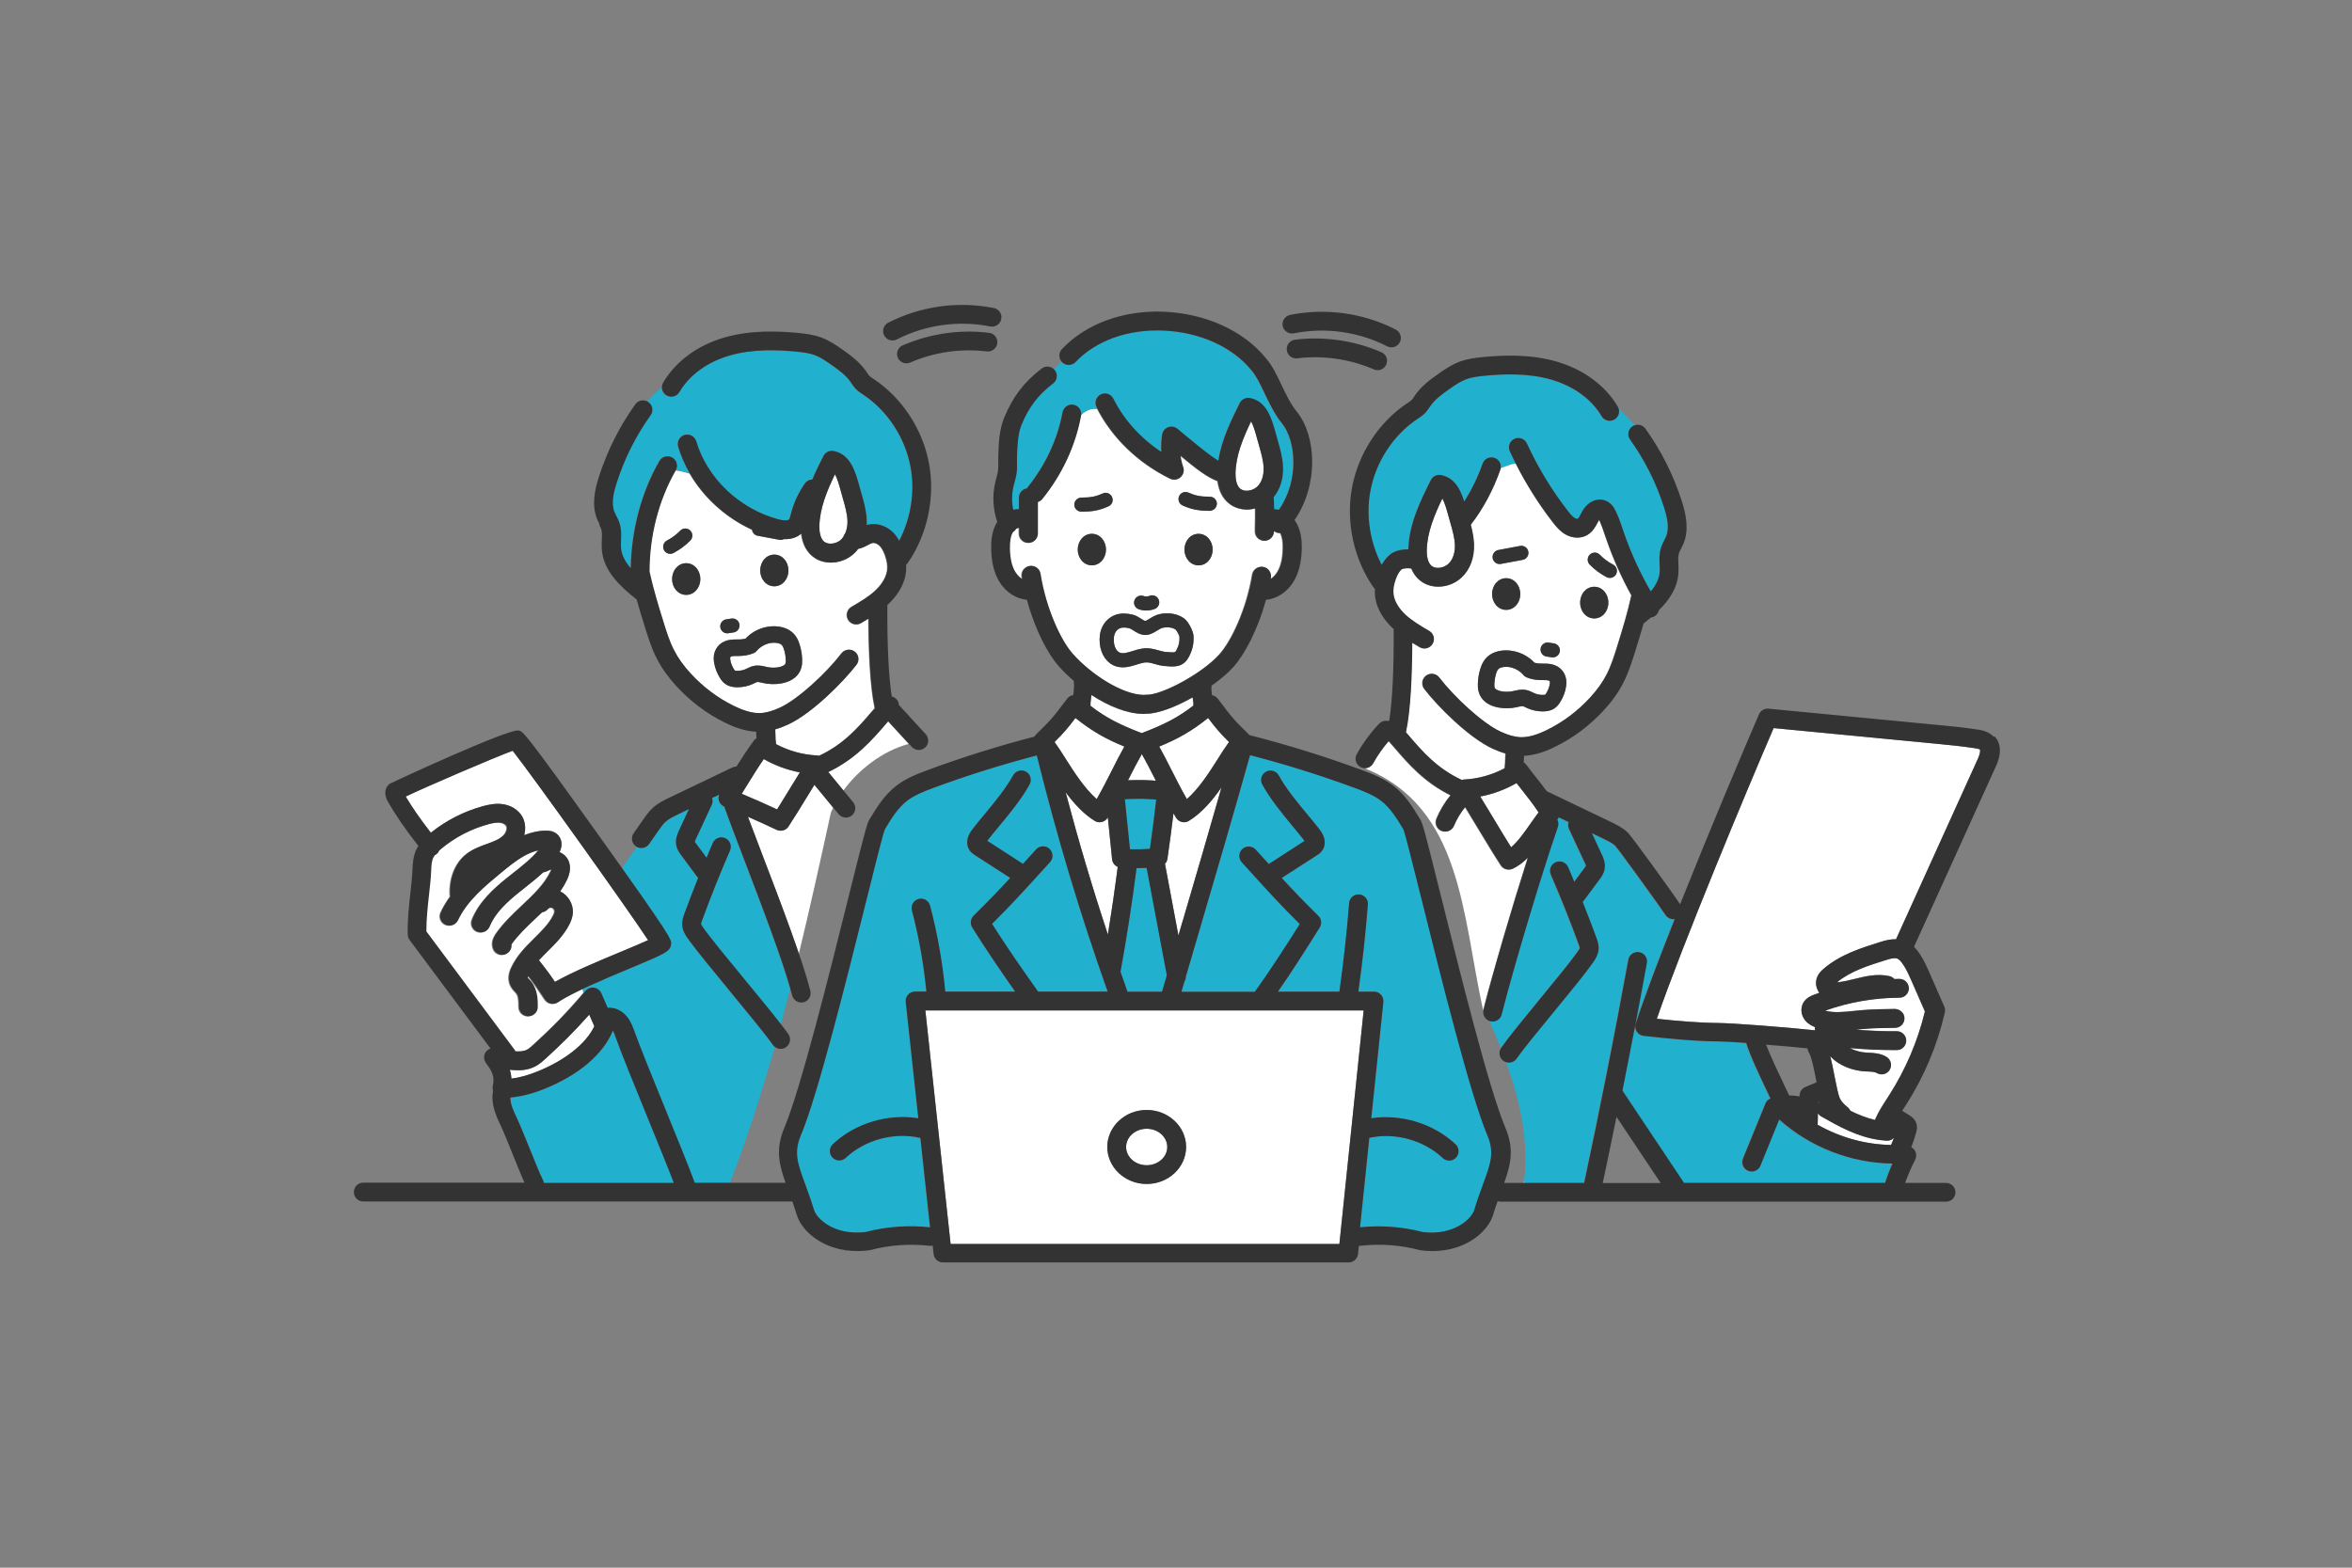
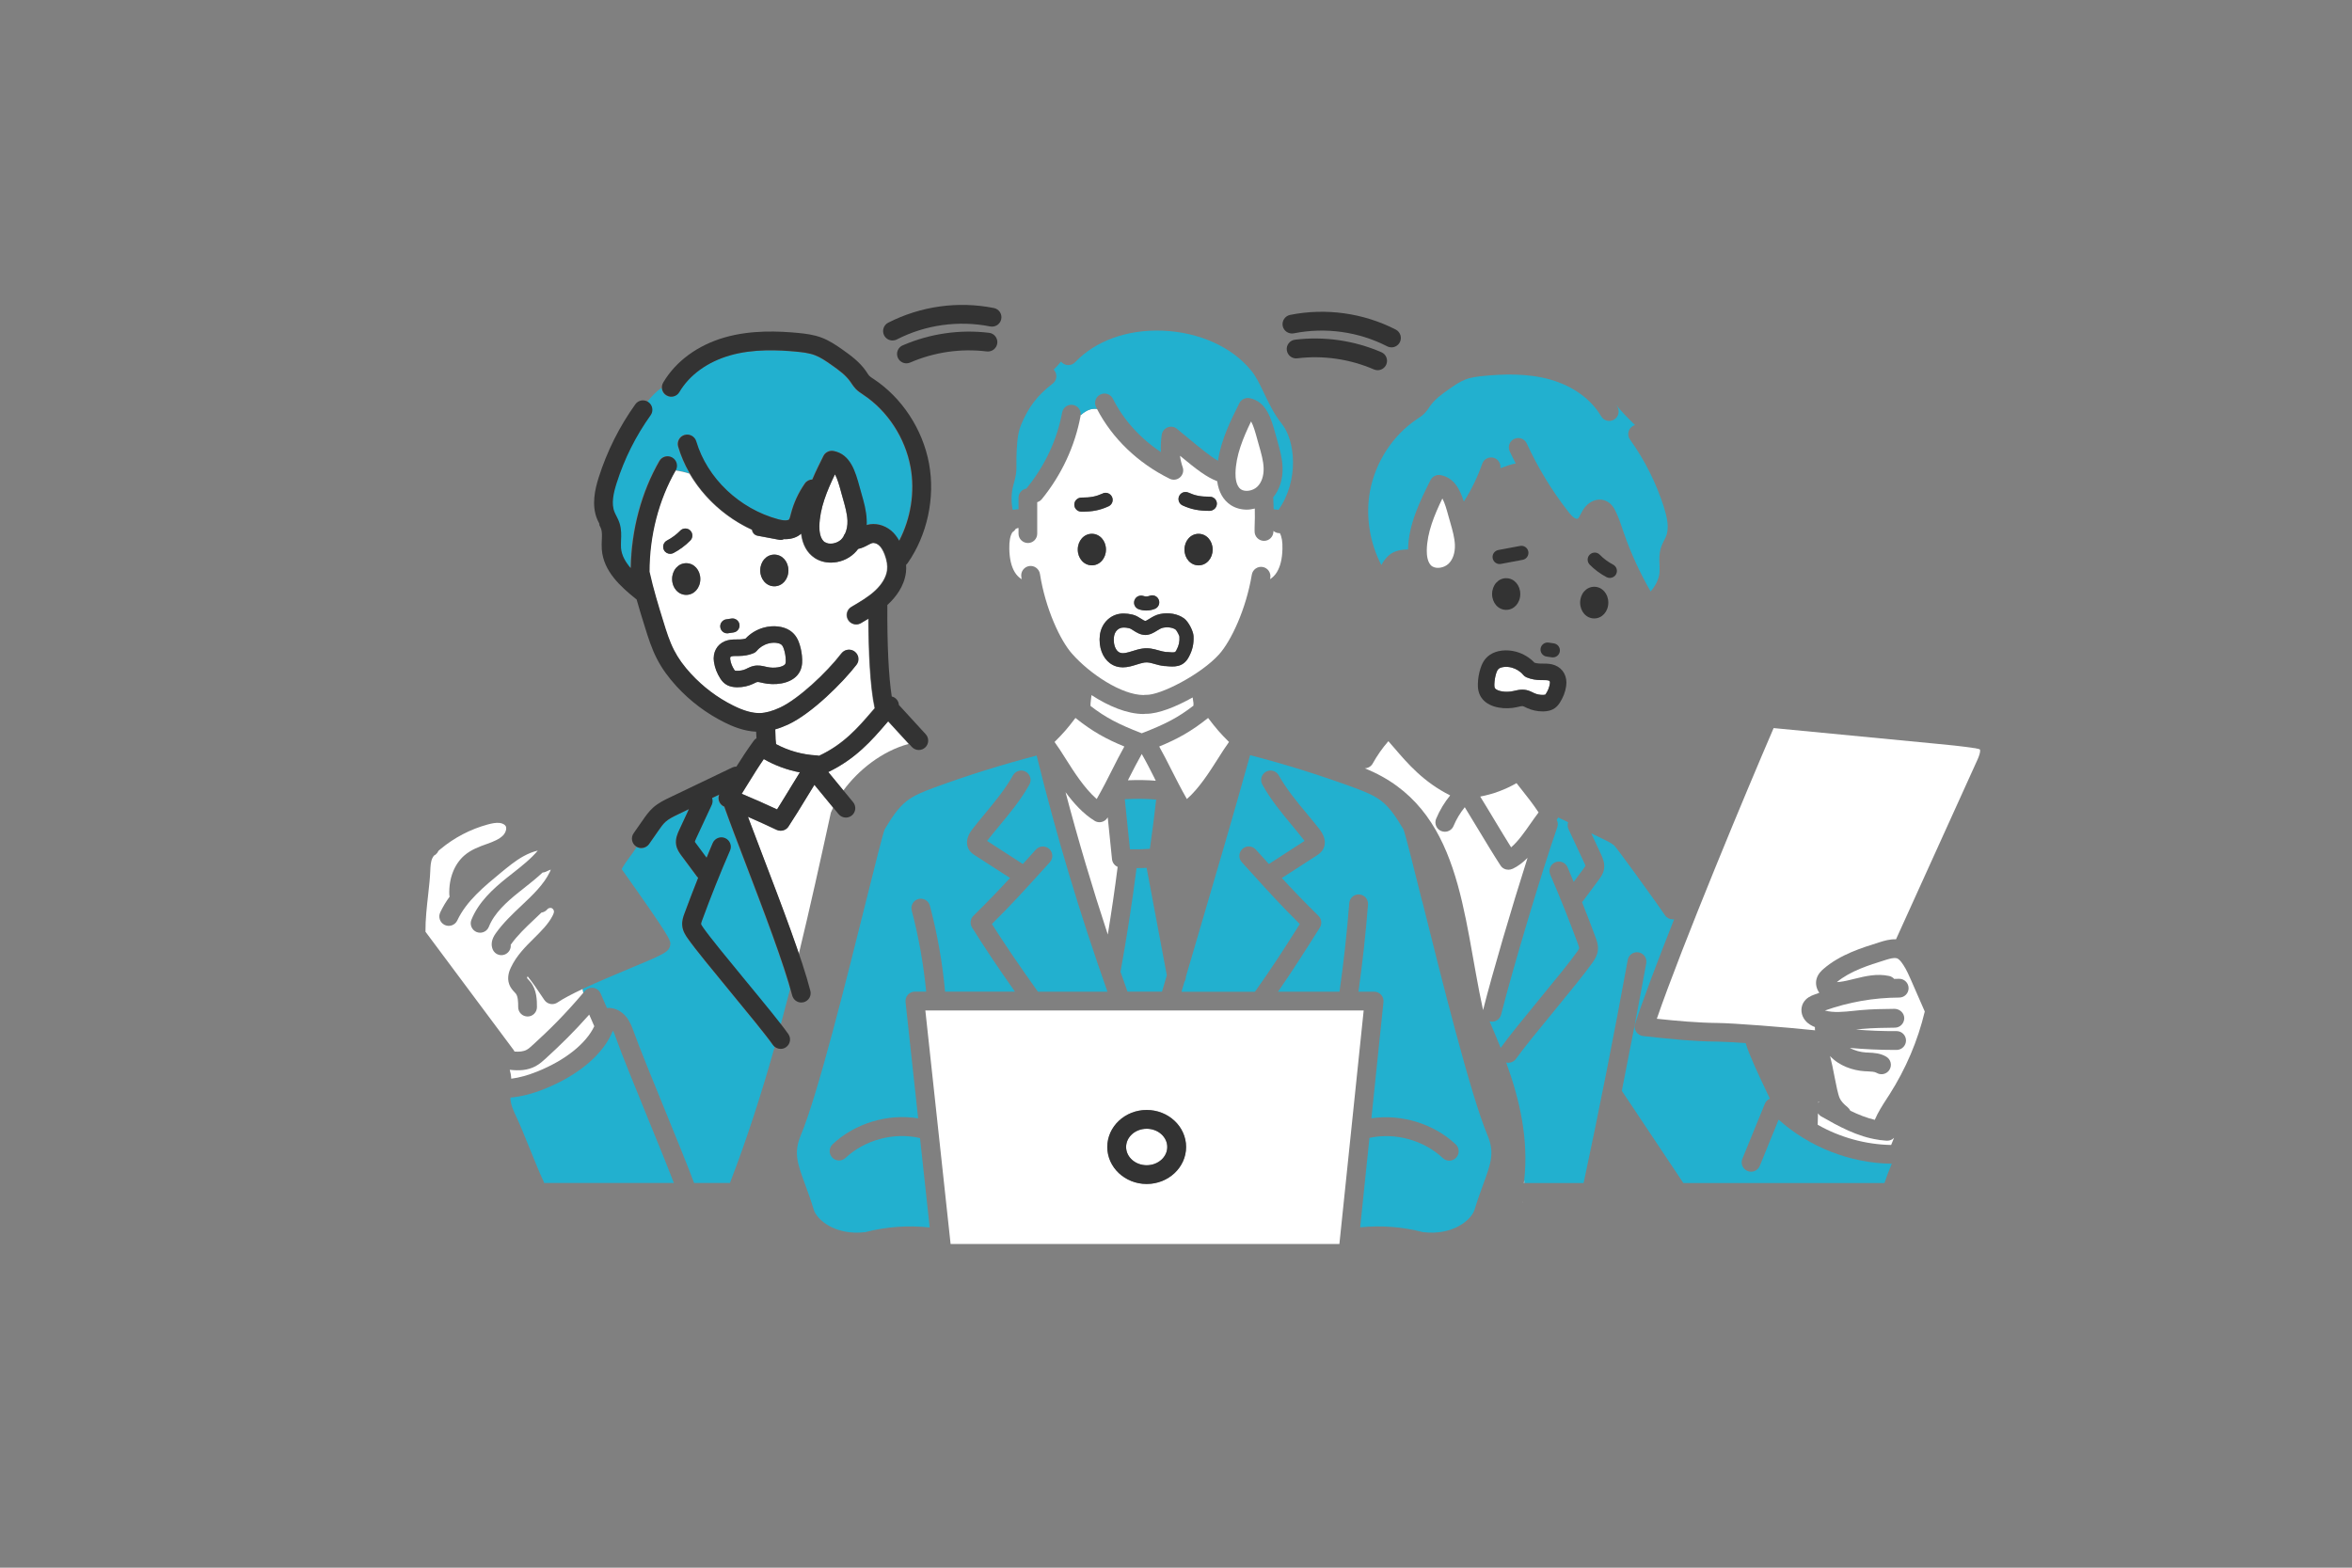
<svg xmlns="http://www.w3.org/2000/svg" id="_レイヤー_2" data-name="レイヤー 2" viewBox="0 0 362.25 241.5">
  <rect x="0" y="0" width="362.25" height="241.5" fill="#808080" stroke="none" />
  <defs>
    <style>
      .cls-1 {
        fill: none;
      }

      .cls-1, .cls-2, .cls-3, .cls-4 {
        stroke-width: 0px;
      }

      .cls-2 {
        fill: #22b0cf;
      }

      .cls-3 {
        fill: #333;
      }

      .cls-4 {
        fill: #fff;
      }
    </style>
  </defs>
  <g id="_レイヤー_1-2" data-name="レイヤー 1">
    <g>
      <rect class="cls-1" width="362.25" height="241.5" />
      <g>
        <path class="cls-4" d="M175.86,112.96s.04-.02.06-.03c3.55-1.37,5.56-2.41,7.9-4.23-.01-.12-.02-.24,0-.36,0-.04-.05-.33-.08-.55-.02-.11-.03-.23-.05-.35-2.59,1.46-5.3,2.52-7.14,2.52-.05,0-.1,0-.14,0-.1.02-.2.03-.3.03h0c-2.51,0-5.39-1.21-8-2.91-.02.19-.04.38-.07.55-.03.27-.08.64-.08.76.01.12,0,.24,0,.36,2.32,1.79,4.32,2.83,7.84,4.19.02,0,.04.02.06.03Z" />
        <path class="cls-4" d="M168.91,123.09c.93-1.63,1.67-3.08,2.38-4.5.61-1.21,1.2-2.38,1.88-3.59-2.81-1.16-4.91-2.3-7.53-4.4-1.24,1.63-1.84,2.33-3.22,3.7.53.72,1.09,1.59,1.69,2.55,1.32,2.09,2.92,4.6,4.8,6.24Z" />
-         <path class="cls-4" d="M182.17,141.82c1.97-6.7,3.99-13.58,5.96-20.52-1.39,1.98-3.02,3.93-5.01,5.15-.23.14-.49.22-.76.22-.11,0-.23-.01-.34-.04-.38-.09-.7-.33-.9-.66-.14-.23-.26-.45-.39-.67-.29,2.34-.59,4.69-.93,7.01-.04.3-.18.56-.38.76l2.07,11.04c.22-.76.45-1.53.67-2.29Z" />
        <path class="cls-2" d="M173.65,152.76h5.32c.24-.84.49-1.68.74-2.52l-3.11-16.55c-.52.03-1.03.04-1.55.04-.68,5.32-1.51,10.69-2.47,15.97.35,1.02.71,2.03,1.07,3.05Z" />
        <path class="cls-4" d="M170.62,125.9s-.02.04-.04.06c-.2.33-.52.57-.9.66-.11.03-.23.04-.34.04-.27,0-.53-.07-.76-.22-1.74-1.07-3.2-2.69-4.47-4.41,1.97,7.45,4.11,14.65,6.51,21.93.57-3.47,1.08-6.95,1.52-10.42-.47-.2-.81-.64-.87-1.18l-.66-6.47Z" />
        <path class="cls-2" d="M130.22,178.38c-.28.26-.64.39-.99.39-.39,0-.77-.15-1.05-.45-.55-.58-.52-1.5.06-2.05,3.44-3.24,8.5-4.75,13.17-3.99l-1.94-17.92c-.04-.41.09-.82.36-1.12s.67-.48,1.08-.48h1.74c-.41-4.21-1.15-8.41-2.23-12.5-.2-.77.26-1.57,1.03-1.77.77-.2,1.57.26,1.77,1.03,1.15,4.33,1.93,8.78,2.34,13.24h10.76c-2.53-3.58-4.65-6.75-6.61-9.88-.36-.58-.27-1.33.21-1.8,2.32-2.28,3.94-3.98,5.64-5.83l-5.44-3.51c-.18-.12-.5-.32-.76-.67-.4-.54-.87-1.7.42-3.36.61-.78,1.25-1.55,1.89-2.33,1.57-1.9,3.2-3.87,4.34-5.93.39-.7,1.27-.96,1.97-.57.7.39.96,1.27.57,1.97-1.27,2.3-2.99,4.38-4.65,6.38-.63.76-1.25,1.51-1.84,2.27-.01.01-.02.02-.03.04l5.5,3.56c.2-.23.4-.44.62-.68l1.4-1.55c.54-.59,1.45-.63,2.05-.1.59.54.64,1.45.1,2.05l-1.4,1.54c-2.69,2.97-4.54,5.01-7.53,7.98,2.06,3.24,4.34,6.59,7.09,10.43h10.71c-4.31-12.18-7.8-23.82-10.91-36.38-5.36,1.4-10.7,3.07-15.89,4.98-1.59.59-3,1.15-4.14,2.04-1.34,1.06-2.33,2.6-3.38,4.36-.31.79-1.55,5.78-2.87,11.07-2.96,11.89-7.44,29.87-10.04,36.04-1.13,2.69-.53,4.33.67,7.6.41,1.12.88,2.39,1.33,3.89.45,1.48,3.24,4,7.92,3.44,3.21-.84,6.63-1.08,9.93-.72l-1.49-13.77c-4.01-.94-8.51.26-11.51,3.08Z" />
        <path class="cls-4" d="M142.52,155.66l3.89,35.98h59.88l3.74-35.98h-67.51ZM176.61,182.39c-3.34,0-6.06-2.56-6.06-5.7s2.72-5.7,6.06-5.7,6.07,2.56,6.07,5.7-2.72,5.7-6.07,5.7Z" />
        <path class="cls-2" d="M219.03,138.83c-1.31-5.28-2.56-10.27-2.87-11.06-1.05-1.76-2.04-3.31-3.38-4.36-1.14-.89-2.55-1.45-4.14-2.04-5.26-1.94-10.67-3.63-16.1-5.04-2.49,8.92-5.08,17.76-7.6,26.32-.76,2.6-1.52,5.2-2.29,7.81,0,.29-.08.56-.23.79-.15.51-.3,1.02-.45,1.53h11.31c2.51-3.51,4.59-6.75,6.91-10.43-2.99-2.97-4.84-5.02-7.53-7.99l-1.4-1.54c-.54-.59-.49-1.51.1-2.05.59-.54,1.51-.5,2.05.1l1.4,1.54c.22.24.42.46.62.69l5.5-3.56s-.02-.03-.03-.04c-.59-.76-1.22-1.51-1.84-2.27-1.66-2-3.38-4.07-4.64-6.38-.39-.7-.13-1.58.57-1.97.7-.39,1.58-.13,1.97.57,1.14,2.06,2.76,4.03,4.34,5.92.65.78,1.29,1.56,1.9,2.34,1.3,1.66.82,2.82.42,3.36-.26.35-.57.55-.76.68l-5.43,3.51c1.7,1.85,3.33,3.55,5.64,5.83.48.48.57,1.23.21,1.8-2.15,3.42-4.17,6.6-6.44,9.88h9.47c.64-4.52,1.15-9.11,1.5-13.65.06-.8.77-1.4,1.56-1.33.8.06,1.39.76,1.33,1.56-.35,4.46-.85,8.97-1.47,13.42h2.41c.41,0,.8.17,1.08.48.27.3.41.71.36,1.12l-1.86,17.9c4.62-.68,9.59.82,12.99,4.02.58.55.61,1.47.06,2.05-.28.3-.67.46-1.05.46-.36,0-.71-.13-.99-.39-2.95-2.78-7.36-3.98-11.31-3.12l-1.43,13.78c3.22-.33,6.55-.08,9.68.74,4.68.56,7.47-1.95,7.93-3.44.46-1.5.92-2.77,1.33-3.89,1.2-3.27,1.8-4.91.67-7.6-2.6-6.17-7.08-24.14-10.05-36.04Z" />
        <path class="cls-4" d="M176.61,173.89c-1.75,0-3.17,1.26-3.17,2.81s1.42,2.81,3.17,2.81,3.17-1.26,3.17-2.81-1.42-2.81-3.17-2.81Z" />
        <path class="cls-4" d="M177.83,119.9c-.64-1.27-1.26-2.49-1.98-3.75-.71,1.26-1.33,2.48-1.98,3.75-.05.1-.1.2-.15.3,1.57-.06,2.97-.04,4.29.07-.06-.12-.13-.25-.19-.37Z" />
        <path class="cls-4" d="M113.08,103.16c.06.09.09.12.1.13,0,0,0,0,0,0,.01,0,.11.03.33.04.46.01.96-.08,1.37-.27l.2-.1c.26-.13.59-.29,1.01-.38.72-.15,1.35,0,1.85.12l.19.04c1.16.27,2.42.01,2.77-.39.09-.1.14-.25.13-.67-.02-.56-.11-1.11-.28-1.65-.13-.43-.26-.65-.47-.78-.34-.23-1.13-.35-1.93-.13-.7.19-1.35.6-1.78,1.13-.13.16-.3.29-.5.37-1.62.67-2.93.3-3.46.51-.06.02-.19.08-.14.46.08.55.29,1.08.61,1.57Z" />
        <path class="cls-4" d="M233.57,120.64c-1.71.99-3.62,1.7-5.59,2.07.71,1.14,1.45,2.38,2.18,3.59.87,1.45,1.77,2.93,2.58,4.23,1.06-.9,2.03-2.28,2.97-3.63.41-.58.83-1.18,1.26-1.75-.95-1.41-1.67-2.32-2.48-3.34-.29-.37-.6-.75-.92-1.17Z" />
        <path class="cls-4" d="M220.6,87.25c.64.42,1.8.24,2.48-.39.68-.63,1.04-1.69,1-2.91-.04-1.1-.36-2.23-.7-3.42l-.29-1.02c-.28-1.01-.56-2.04-.94-2.72-1.22,2.52-2.36,5.25-2.4,7.98-.01.71.08,1.98.85,2.49Z" />
        <path class="cls-4" d="M193.63,67.63c-.28-1.01-.56-2.04-.94-2.71-1.22,2.52-2.36,5.25-2.4,7.98-.01.71.08,1.98.85,2.49.64.42,1.8.24,2.48-.39.68-.63,1.04-1.69,1-2.91-.04-1.1-.36-2.23-.7-3.42l-.29-1.03Z" />
        <path class="cls-4" d="M114.24,122.28c1.83.77,3.66,1.57,5.45,2.41.72-1.14,1.38-2.21,2.01-3.26.48-.79.97-1.6,1.5-2.44-1.96-.37-3.85-1.07-5.55-2.05-.86,1.24-1.64,2.49-2.5,3.89-.29.47-.59.95-.9,1.45Z" />
        <path class="cls-4" d="M82.79,165.05c4.27-1.72,7.48-4.29,8.74-6.96l-.78-1.79c-2.4,2.71-4.46,4.71-6.7,6.76-.41.37-.91.83-1.55,1.18-1.28.69-2.63.71-3.99.56.12.42.21.87.23,1.37,1.23-.15,2.56-.52,4.03-1.11Z" />
-         <path class="cls-4" d="M74.37,124.19c.86-.23,1.89-.46,2.97-.32,1.34.17,2.5.89,3.09,1.93.48.85.57,1.87.3,2.85,1.18-.47,2.35-.71,3.49-.68.26,0,.94.01,1.53.49.8.66.95,1.74.43,2.81.41.17.78.43,1.05.78.41.52.96,1.68.07,3.52-.3.62-.64,1.19-1.02,1.74,1.24.62,2.04,1.98,1.94,3.37-.06.73-.35,1.36-.56,1.78-.86,1.66-2.15,2.93-3.39,4.16-.44.44-.86.87-1.27,1.3,1.26,1.59,1.67,2.15,2.47,3.34,2.68-1.53,6.86-3.27,10.32-4.71,1.45-.6,3.02-1.26,4.03-1.72-3.3-5.02-17.77-25.28-20.86-29.18-2.88,1.06-13.16,5.47-16.48,7.06,1,1.68,2.25,3.49,3.87,5.57,2.35-1.88,5.11-3.3,8.02-4.09Z" />
        <path class="cls-2" d="M94.86,159.88c-.14-.41-.28-.8-.46-1.11-1.43,3.59-5.25,6.85-10.52,8.97-1.91.77-3.64,1.2-5.27,1.34-.01.94.45,2.01.98,3.11.46.95,1.17,2.72,1.93,4.58.83,2.05,1.68,4.17,2.17,5.14.05.11.09.22.11.33h19.99c-1-2.61-2.58-6.49-4.13-10.27-1.94-4.75-3.94-9.66-4.8-12.09Z" />
        <path class="cls-4" d="M180.42,118.59c.72,1.42,1.45,2.87,2.38,4.5,1.88-1.64,3.47-4.15,4.8-6.24.6-.95,1.16-1.83,1.69-2.55-1.38-1.37-1.98-2.07-3.22-3.7-2.63,2.1-4.72,3.24-7.53,4.4.68,1.21,1.27,2.38,1.88,3.59Z" />
        <path class="cls-2" d="M174.04,130.83c1.02.03,2.04,0,3.06-.07.36-2.51.68-5.05.97-7.58-1.44-.14-3-.16-4.83-.06l.79,7.71Z" />
        <path class="cls-4" d="M129.54,75.79c-.28-1.01-.56-2.04-.94-2.71-1.22,2.52-2.36,5.25-2.4,7.98-.01.71.08,1.98.85,2.49.64.42,1.8.24,2.48-.39.14-.13.25-.29.36-.45.06-.19.15-.36.27-.51.25-.56.39-1.22.36-1.95-.04-1.1-.36-2.23-.7-3.42l-.29-1.03Z" />
        <path class="cls-4" d="M304.11,115.25c-2.02-.31-4.11-.51-6.12-.7l-24.82-2.39c-4.1,9.49-14.11,33.51-17.99,44.78,3.12.33,6.29.62,9.41.65,2.3.02,10.36.64,14.97,1.13,0-.05-.03-.1-.03-.15-.01-.12,0-.24,0-.35-.43-.17-1.03-.46-1.49-1.02-.64-.78-.77-1.82-.33-2.66.44-.83,1.25-1.14,1.64-1.29.29-.11.57-.2.86-.31-.44-.61-.62-1.37-.44-2.09.21-.84.83-1.37,1.09-1.6,2.56-2.21,5.82-3.22,8.69-4.12.64-.2,1.52-.47,2.47-.43l12.55-27.68c.55-1.22.38-1.55.38-1.55-.05-.05-.23-.13-.84-.23Z" />
        <path class="cls-4" d="M173.09,96.68c-.2,0-.37.02-.52.07-.36.12-.68.41-.86.8-.17.37-.22.85-.16,1.41.07.65.37,1.41.98,1.61.51.16,1.15-.04,1.89-.27.48-.15.97-.3,1.5-.38.99-.15,1.77.07,2.45.26.39.11.77.22,1.18.25h.16c1.26.13,1.29.07,1.45-.24.4-.75.53-1.29.48-2.13-.04-.21-.41-.9-.58-1.07-.45-.32-1.22-.44-1.98-.28-.28.06-.59.25-.91.45-.5.31-1.08.65-1.79.66-.78-.02-1.36-.39-1.82-.69-.24-.16-.47-.3-.65-.35-.31-.08-.59-.11-.83-.11Z" />
        <path class="cls-4" d="M234.61,103.97c-.43-.53-1.08-.94-1.78-1.13-.81-.21-1.59-.09-1.93.13-.2.14-.33.36-.47.78-.17.54-.26,1.09-.28,1.65-.01.42.04.57.13.67.35.4,1.6.66,2.77.39l.18-.04c.35-.08.77-.18,1.23-.18.2,0,.4.02.62.06.41.09.74.25,1.01.38l.2.1c.41.19.91.28,1.37.27.24,0,.34-.04.35-.05h0s.02-.03.08-.12c.33-.5.53-1.02.61-1.57.06-.39-.08-.44-.14-.46-.53-.21-1.85.16-3.46-.51-.19-.08-.37-.21-.5-.37Z" />
        <path class="cls-2" d="M140.19,71.96c-.83-4.51-3.55-8.67-7.28-11.14l-.1-.07c-.33-.22-.71-.46-1.06-.83-.28-.29-.49-.6-.67-.87l-.15-.22c-.7-1-1.74-1.77-2.93-2.61-.88-.62-1.68-1.16-2.52-1.48-.91-.35-1.95-.47-2.93-.56-2.63-.25-6.55-.46-10.19.59-3.46,1-6.22,3-7.78,5.64-.41.69-1.3.92-1.98.51-.44-.26-.69-.71-.71-1.18-.85.59-1.53,1.33-2.2,2.15.04.02.08.04.11.06.65.47.8,1.37.34,2.02-2.28,3.19-4.04,6.7-5.23,10.44-.47,1.48-.87,3.17-.32,4.49.08.19.17.36.26.54.17.34.37.72.51,1.17.3.94.26,1.86.22,2.67-.02.41-.04.79,0,1.13.09,1.12.66,2.14,1.48,3.09.01-.04.02-.07.03-.11.1-5.79,1.64-11.57,4.4-16.38.4-.69,1.29-.93,1.98-.53.69.4.93,1.27.54,1.96.75.1,1.49.26,2.2.5-.77-1.31-1.38-2.71-1.81-4.15-.23-.77.21-1.57.98-1.8.77-.23,1.57.21,1.8.98,1.69,5.69,6.65,10.41,12.64,12.01,1.07.29,1.54.15,1.65.04.1-.11.2-.47.27-.77l.04-.15c.43-1.65,1.15-3.21,2.13-4.63.27-.39.71-.6,1.15-.62.54-1.26,1.14-2.47,1.71-3.62.29-.58.93-.9,1.57-.78,2.61.51,3.35,3.18,4,5.54l.28,1c.37,1.31.76,2.66.81,4.12,0,.26,0,.51,0,.76.03-.01.06-.03.09-.04,1.22-.34,2.64,0,3.69.9.48.41.88.93,1.23,1.55,1.79-3.43,2.46-7.54,1.75-11.36Z" />
        <path class="cls-4" d="M104,72.48c-2.63,4.57-4.04,10.09-4.03,15.61.58,2.64,1.39,5.28,2.12,7.63.47,1.53.97,3.1,1.68,4.49.62,1.2,1.46,2.37,2.57,3.58,1.88,2.04,4.08,3.7,6.54,4.92,1.64.81,2.94,1.18,4.12,1.15.92-.03,1.93-.31,3.11-.86,2.83-1.32,7.17-5.38,9.44-8.34.49-.63,1.4-.75,2.03-.27.63.49.75,1.4.27,2.03-2.07,2.7-6.85,7.49-10.52,9.2-.7.32-1.36.57-2,.75.01.23.02.46.03.68.02.56.04,1.13.1,1.59,1.9,1.02,4.06,1.63,6.25,1.74.12,0,.24.03.36.07,3.82-1.78,6.06-4.38,8.22-6.9.13-.15.26-.3.39-.45-.74-3.39-.95-8.98-.97-13.8-.39.24-.78.46-1.16.69-.23.13-.48.2-.73.2-.5,0-.98-.26-1.25-.72-.4-.69-.17-1.58.52-1.98,1.3-.76,2.64-1.54,3.68-2.52,1.05-.98,1.69-2.09,1.82-3.13.09-.71-.04-1.51-.37-2.4-.26-.69-.56-1.17-.91-1.46-.32-.27-.75-.4-1.05-.32-.17.05-.41.17-.66.31-.41.22-.91.48-1.49.59-.19.25-.39.49-.62.7-.99.93-2.3,1.41-3.57,1.41-.88,0-1.75-.23-2.48-.71-1.18-.78-1.89-2.07-2.09-3.76-.5.45-1.27.86-2.47.86-.06,0-.14-.01-.2-.01-.15.08-.31.13-.49.13-.07,0-.13,0-.2-.02l-3.35-.63c-.47-.09-.8-.47-.86-.92-4.02-1.84-7.42-4.92-9.59-8.64-.71-.24-1.45-.4-2.2-.5,0,0,0,.01,0,.02ZM119.26,85.43c1.22,0,2.17,1.07,2.17,2.44s-.95,2.44-2.17,2.44-2.17-1.07-2.17-2.44.95-2.44,2.17-2.44ZM111.86,95.4l.8-.12c.59-.09,1.15.32,1.23.91.09.59-.32,1.15-.91,1.23l-.81.12c-.05,0-.1.01-.16.01-.53,0-1-.39-1.07-.93-.09-.59.33-1.14.92-1.23ZM111.68,98.77c1.2-.47,2.17-.09,3.17-.4.75-.8,1.75-1.4,2.85-1.7,1.45-.39,2.98-.2,3.99.47.92.61,1.28,1.51,1.48,2.14.24.76.37,1.54.39,2.33.02.64-.04,1.58-.74,2.4-1.19,1.38-3.55,1.59-5.25,1.21l-.21-.05c-.3-.07-.58-.14-.75-.1-.09.02-.24.09-.39.17-.09.05-.18.09-.28.13-.71.32-1.53.5-2.32.5-.06,0-.12,0-.17,0-.56-.02-1.03-.12-1.42-.32-.53-.27-.84-.67-1.05-.99-.53-.81-.87-1.68-1-2.6-.21-1.44.46-2.69,1.71-3.19ZM107.86,89.2c0,1.37-.95,2.44-2.17,2.44s-2.17-1.07-2.17-2.44.95-2.44,2.17-2.44,2.17,1.07,2.17,2.44ZM106.32,81.72c.43.42.43,1.11.01,1.54-.76.77-1.64,1.42-2.6,1.93-.16.08-.33.12-.5.12-.39,0-.77-.21-.96-.58-.28-.53-.07-1.19.46-1.47.76-.4,1.46-.91,2.06-1.53.42-.43,1.11-.43,1.54-.01Z" />
        <path class="cls-4" d="M160.45,76.9c-.19.23-.43.38-.7.46v4.84c.01.8-.63,1.45-1.43,1.45h0c-.8,0-1.45-.65-1.45-1.44v-.88c-.14,0-.29.07-.45.16-.12.21-.29.38-.5.51-.34.56-.49,1.37-.47,2.53.03,1.55.31,2.73.84,3.61.28.47.66.84,1.07,1.09-.02-.12-.04-.24-.06-.37-.12-.79.42-1.53,1.21-1.66.79-.12,1.53.42,1.66,1.21.84,5.35,3.12,10.24,4.94,12.29,2.75,3.12,7.62,6.35,11.02,6.37.12-.02.24-.04.36-.03,2.17.11,8.5-3.15,11.28-6.25,1.83-2.04,4.14-6.91,5.03-12.26.13-.79.88-1.32,1.66-1.19.79.13,1.32.88,1.19,1.67-.01.07-.03.14-.04.21.39-.24.76-.61,1.04-1.06.54-.88.83-2.05.87-3.6.03-1.09-.1-1.87-.4-2.43-.03,0-.05,0-.08,0-.33,0-.65-.12-.91-.34v.11c-.02.79-.66,1.42-1.45,1.42h-.03c-.8-.02-1.43-.68-1.42-1.48v-.52c.04-1.23.06-2.04.03-2.98-.41.1-.82.17-1.23.17-.88,0-1.75-.23-2.48-.71-1.16-.77-1.86-2.02-2.08-3.67-1.65-.63-3.14-1.78-5.73-3.92.08.6.22,1.2.42,1.78.19.55.02,1.17-.42,1.55-.44.39-1.07.47-1.59.21-4.89-2.41-8.85-6.22-11.2-10.76-.76-.11-1.58.12-2.52.97,0,.03,0,.07,0,.1-.86,4.64-2.92,9.08-5.97,12.83ZM165.99,84.66c0-1.36.95-2.43,2.17-2.43s2.17,1.07,2.17,2.43-.95,2.43-2.17,2.43-2.17-1.07-2.17-2.43ZM184.6,87.1c-1.22,0-2.17-1.07-2.17-2.43s.95-2.43,2.17-2.43,2.17,1.07,2.17,2.43-.95,2.43-2.17,2.43ZM181.61,76.42c.25-.55.89-.79,1.44-.54,1.05.47,1.87.63,3.27.63h.02c.6,0,1.09.49,1.09,1.08,0,.61-.5,1.07-1.11,1.09-1.7,0-2.83-.22-4.16-.83-.55-.25-.79-.89-.54-1.44ZM174.72,92.47c.2-.57.81-.87,1.38-.67.3.11.65.1.95-.02.56-.22,1.19.04,1.41.6.22.56-.04,1.19-.6,1.41-.42.17-.87.25-1.32.25-.39,0-.78-.06-1.15-.19-.57-.2-.87-.81-.67-1.38ZM174.44,94.68c.53.13.96.41,1.31.63.27.17.52.33.68.34.12-.02.41-.21.61-.33.43-.27.96-.6,1.62-.73,1.35-.28,2.74-.03,3.71.67.69.5,1.42,1.97,1.46,2.7.06,1.23-.15,2.17-.74,3.27-.88,1.63-2.3,1.5-3.56,1.39h-.16c-.61-.07-1.12-.21-1.57-.34-.58-.16-1-.28-1.54-.21-.37.06-.76.18-1.18.31-.66.2-1.37.43-2.13.43-.35,0-.7-.05-1.06-.16-1.36-.43-2.29-1.72-2.49-3.44-.11-.95,0-1.81.33-2.54.43-.95,1.22-1.67,2.18-1.98.74-.23,1.56-.23,2.53,0ZM166.57,76.66c1.4,0,2.22-.16,3.27-.63.54-.25,1.19,0,1.44.54.25.55,0,1.19-.54,1.44-1.33.6-2.46.83-4.16.83-.59,0-1.11-.48-1.11-1.09,0-.6.49-1.08,1.09-1.08,0,0,.01,0,.02,0Z" />
        <path class="cls-2" d="M256.28,78.15c-1.19-3.74-2.95-7.25-5.23-10.44-.47-.65-.31-1.56.34-2.02.13-.1.28-.16.43-.2-1.01-1.01-2.03-2.01-2.93-3.14.07.11.14.21.21.31.41.69.18,1.58-.51,1.98-.69.41-1.58.18-1.98-.51-1.56-2.64-4.32-4.64-7.78-5.64-3.64-1.05-7.56-.84-10.19-.59-.98.09-2.02.21-2.93.56-.84.32-1.64.86-2.52,1.48-1.19.83-2.23,1.6-2.93,2.61l-.15.22c-.18.27-.39.58-.67.87-.35.36-.72.61-1.06.83l-.1.07c-3.73,2.47-6.45,6.63-7.28,11.14-.7,3.82-.04,7.93,1.75,11.36.35-.63.75-1.15,1.23-1.55.77-.65,1.9-.85,2.88-.84.09-3.92,1.87-7.51,3.46-10.68.29-.58.94-.9,1.57-.78,2.08.41,2.96,2.18,3.57,4.08,1.13-1.77,2.1-3.74,2.83-5.83.26-.76,1.09-1.15,1.84-.89.67.23,1.05.9.95,1.58.75-.25,1.56-.62,2.37-.73-.31-.62-.64-1.24-.93-1.87-.33-.73-.02-1.59.71-1.92.73-.33,1.59-.02,1.92.71,1.7,3.7,3.83,7.21,6.33,10.42.34.44.67.85,1.03,1.06.23.13.43.14.48.12.12-.07.33-.46.46-.72.09-.17.18-.34.27-.5.84-1.44,2.31-2.08,3.57-1.56.82.34,1.25,1.02,1.53,1.59.45.91.77,1.85,1.07,2.75l.16.47c1.09,3.18,2.5,6.25,4.18,9.17.76-.91,1.29-1.89,1.37-2.96.03-.34,0-.73,0-1.13-.04-.81-.08-1.72.22-2.67.14-.44.34-.83.51-1.17.09-.18.19-.36.26-.54.56-1.33.15-3.02-.32-4.5Z" />
-         <path class="cls-4" d="M231.01,72.39c-1.09,3.13-2.66,6.03-4.54,8.45.25.96.47,1.96.5,3.01.07,2.08-.61,3.9-1.92,5.12-.99.93-2.3,1.41-3.57,1.41-.88,0-1.75-.23-2.48-.71-.75-.5-1.31-1.2-1.67-2.08-.54-.11-1.3-.02-1.5.11-.34.29-.63.77-.89,1.45-.34.89-.46,1.7-.37,2.4.13,1.04.78,2.15,1.82,3.13,1.05.98,2.39,1.76,3.68,2.52.69.4.92,1.29.52,1.98-.27.46-.75.72-1.25.72-.25,0-.5-.06-.73-.2-.39-.23-.77-.45-1.16-.69-.02,4.82-.23,10.41-.97,13.8.13.15.26.3.39.45,2.16,2.52,4.4,5.12,8.22,6.9.11-.04.23-.06.36-.07,2.19-.11,4.35-.72,6.25-1.74.06-.45.08-1.02.1-1.59,0-.23.02-.45.03-.68-.64-.18-1.3-.43-2-.75-3.67-1.71-8.44-6.5-10.51-9.2-.49-.63-.37-1.54.27-2.03.64-.49,1.55-.37,2.03.27,2.27,2.96,6.61,7.02,9.44,8.34,1.18.55,2.2.83,3.12.86,1.16.03,2.48-.33,4.12-1.15,2.46-1.22,4.66-2.88,6.54-4.92,1.11-1.2,1.95-2.37,2.57-3.58.72-1.39,1.21-2.97,1.68-4.49.74-2.37,1.56-5.04,2.14-7.71-1.56-2.83-2.87-5.79-3.92-8.84l-.16-.48c-.27-.82-.53-1.59-.88-2.3-.02.02-.03.05-.04.07-.07.12-.14.25-.21.38-.31.59-.74,1.41-1.61,1.9-.99.56-2.29.5-3.38-.15-.79-.47-1.34-1.13-1.84-1.77-2.21-2.84-4.12-5.91-5.75-9.12-.81.1-1.63.48-2.37.73-.01.09-.03.18-.06.27ZM244.86,85.44c.43-.42,1.12-.42,1.54.01.6.61,1.3,1.13,2.06,1.53.53.28.74.94.46,1.47-.19.37-.57.58-.96.58-.17,0-.34-.04-.5-.12-.96-.5-1.84-1.15-2.6-1.93-.42-.43-.41-1.12.01-1.54ZM245.55,90.39c1.22,0,2.17,1.07,2.17,2.44s-.95,2.44-2.17,2.44-2.17-1.07-2.17-2.44.95-2.44,2.17-2.44ZM238.52,98.99l.8.12c.59.09,1.01.64.92,1.23-.08.54-.54.93-1.07.93-.05,0-.1,0-.16-.01l-.81-.12c-.59-.09-1-.64-.91-1.24.09-.59.64-1,1.24-.91ZM239.5,102.49c1.25.5,1.93,1.75,1.71,3.19-.13.92-.47,1.79-1,2.6-.21.32-.52.72-1.05.99-.39.2-.85.3-1.42.32-.06,0-.12,0-.18,0-.8,0-1.62-.17-2.33-.5-.09-.04-.18-.09-.28-.13-.15-.08-.3-.15-.39-.17-.17-.03-.45.03-.75.1l-.21.05c-1.7.38-4.06.17-5.25-1.21-.7-.82-.76-1.76-.74-2.4.02-.79.15-1.58.39-2.33.19-.62.56-1.52,1.48-2.14,1.01-.68,2.55-.86,3.99-.47,1.1.29,2.1.89,2.85,1.7,1,.31,1.98-.07,3.17.4ZM229.81,91.51c0-1.37.95-2.44,2.17-2.44s2.17,1.07,2.17,2.44-.95,2.44-2.17,2.44-2.17-1.07-2.17-2.44ZM235.39,84.97c.11.59-.28,1.16-.87,1.27l-3.35.63c-.07.01-.14.02-.2.02-.51,0-.97-.36-1.07-.89-.11-.59.28-1.16.87-1.27l3.35-.63c.6-.11,1.16.28,1.27.87Z" />
        <path class="cls-4" d="M232.94,133.84c-.2.1-.41.14-.62.14-.48,0-.94-.23-1.21-.65-1.03-1.58-2.25-3.59-3.42-5.54-.7-1.17-1.41-2.34-2.09-3.44-.71.88-1.3,1.86-1.73,2.89-.23.56-.77.89-1.34.89-.19,0-.37-.04-.56-.11-.74-.31-1.09-1.16-.78-1.89.55-1.31,1.27-2.51,2.16-3.6-4.06-2.03-6.51-4.85-8.66-7.37-.29-.34-.58-.66-.86-.98-.92,1.06-1.73,2.21-2.41,3.44-.25.46-.73.72-1.22.74,15.01,6.03,14.99,22.59,18.22,37.24,1.41-5.59,4.43-15.87,6.85-23.45-.69.69-1.45,1.29-2.32,1.7Z" />
        <path class="cls-4" d="M234.54,185.3c0-.05.01-.1.02-.15h-.02v.15Z" />
        <path class="cls-2" d="M243.9,182.26c2.43-11.38,4.71-22.94,6.8-34.38.14-.79.89-1.31,1.68-1.17.79.14,1.31.9,1.17,1.68-1.19,6.53-2.45,13.1-3.76,19.65l9.48,14.21h30.97c.33-1.01.71-2,1.13-2.98-6.35-.07-12.71-2.54-17.43-6.79l-2.9,7.12c-.23.56-.77.9-1.34.9-.18,0-.37-.03-.55-.11-.74-.3-1.1-1.15-.79-1.89l3.46-8.47c.14-.35.42-.63.77-.78-.13-.28-.27-.58-.42-.89-1.24-2.62-2.77-5.85-3.31-7.67-1.91-.13-3.51-.22-4.31-.23-3.87-.03-7.74-.45-11.49-.86-.43-.05-.82-.29-1.06-.65-.24-.37-.3-.82-.16-1.23,1.23-3.8,3.46-9.68,6.01-16.12-.07.01-.14.03-.21.03-.46,0-.91-.22-1.19-.62l-1.46-2.09c-.57-.81-5.74-8-6.35-8.65-.46-.41-1.17-.75-1.86-1.08l-1.7-.82,1.51,3.25c.23.5.62,1.34.45,2.3-.13.7-.52,1.23-.77,1.57l-2.45,3.3c-.05.06-.1.11-.16.17.73,1.83,1.44,3.68,2.12,5.53.16.43.4,1.09.33,1.84-.08.87-.55,1.55-.86,1.99-1.12,1.6-3.46,4.45-5.94,7.48-2.34,2.85-4.75,5.79-5.81,7.3-.28.4-.73.62-1.19.62-.11,0-.22-.02-.33-.05,2.13,5.87,3.46,11.85,2.78,18.11,0,.16.01.31.01.46h9.12Z" />
        <path class="cls-4" d="M234.76,181.79c-.02.15-.04.31-.06.46h.07c0-.16,0-.31-.01-.46Z" />
        <path class="cls-2" d="M242.87,146.67c.11-.16.34-.49.35-.61,0-.1-.11-.42-.16-.57-1.33-3.62-2.77-7.23-4.29-10.74-.32-.73.02-1.59.75-1.91.74-.32,1.59.02,1.91.75.32.75.63,1.52.95,2.27l1.56-2.11c.08-.11.23-.31.25-.38-.01-.07-.16-.39-.23-.53l-2.38-5.11c-.16-.35-.17-.73-.06-1.07l-1.53-.73c-.04.07-.08.15-.13.22-.03.04-.07.09-.1.13.18.34.23.76.09,1.15-2.41,6.92-6.85,21.75-8.65,28.86-.17.66-.76,1.1-1.4,1.1-.12,0-.24-.02-.35-.04-.01,0-.02,0-.03-.01.59,1.36,1.17,2.72,1.71,4.09,1.12-1.6,3.46-4.45,5.93-7.47,2.34-2.85,4.75-5.79,5.81-7.3Z" />
        <path class="cls-4" d="M85.86,154.43c-.24.17-.53.25-.82.25-.09,0-.18,0-.28-.03-.38-.07-.71-.3-.93-.62l-.29-.43c-1.01-1.51-1.32-1.97-2.28-3.21-.05.13-.08.23-.09.28.05.06.13.15.19.21.13.13.25.27.36.41.97,1.24.98,2.81.98,3.85,0,.8-.64,1.45-1.44,1.45h0c-.8,0-1.45-.64-1.45-1.44,0-.85-.03-1.65-.36-2.08-.06-.08-.13-.15-.2-.22-.25-.27-.59-.63-.8-1.16-.46-1.18.07-2.3.25-2.67.85-1.81,2.21-3.16,3.53-4.47,1.13-1.12,2.2-2.18,2.85-3.43.06-.11.22-.43.24-.66.02-.22-.15-.49-.36-.57-.2-.08-.51,0-.65.17-.24.3-.57.47-.92.52-.36.35-.73.7-1.09,1.04-1.35,1.27-2.61,2.47-3.6,3.86-.01.02-.03.04-.04.05.07.64-.29,1.26-.91,1.51-.17.07-.35.1-.53.1-.58,0-1.12-.35-1.35-.92-.29-.75-.14-1.56.46-2.41,1.15-1.63,2.59-2.99,3.98-4.3,1.76-1.66,3.42-3.23,4.38-5.2.07-.14.11-.25.14-.35-.21.06-.47.19-.72.31-.17.08-.35.13-.54.14-.93.87-1.92,1.65-2.89,2.42l-.78.62c-1.89,1.51-3.77,3.21-4.61,5.32-.23.57-.77.91-1.34.91-.18,0-.36-.03-.54-.1-.74-.3-1.1-1.14-.81-1.88,1.1-2.73,3.29-4.74,5.49-6.5l.8-.63c1.46-1.15,2.85-2.24,3.94-3.54-.74.17-1.49.47-2.26.9-1.22.68-2.36,1.63-3.47,2.54-2.47,2.04-5.28,4.34-6.67,7.32-.34.72-1.2,1.04-1.93.7-.72-.34-1.04-1.2-.7-1.93.41-.87.9-1.68,1.45-2.43-.03-.1-.04-.2-.05-.31-.09-2.49.76-4.69,2.33-6.05,1.03-.89,2.28-1.34,3.37-1.73l.15-.05c.95-.35,1.86-.71,2.43-1.3.42-.43.6-1.09.41-1.43-.14-.24-.51-.44-.93-.49-.58-.07-1.26.08-1.85.24-2.65.72-5.16,2.03-7.27,3.79-.1.09-.21.18-.31.27-.09.21-.23.4-.42.56-.08.07-.18.12-.27.17-.1.13-.18.26-.25.4-.25.52-.29,1.22-.32,1.95-.04,1.11-.18,2.37-.33,3.71-.2,1.79-.43,3.81-.41,5.67l13.57,18.21c.06.08.11.16.15.25.72.05,1.36,0,1.86-.27.32-.17.65-.48.97-.77,2.63-2.4,4.86-4.6,7.75-8-.04-.2-.07-.4-.09-.6-1.59.75-3,1.48-3.91,2.1Z" />
        <path class="cls-2" d="M119.02,161c-1.05-1.51-3.81-4.86-6.48-8.11-2.82-3.43-5.49-6.67-6.61-8.27-.31-.45-.78-1.12-.87-2-.07-.75.17-1.41.33-1.84.68-1.85,1.39-3.69,2.12-5.53-.05-.05-.11-.1-.16-.17l-2.45-3.3c-.26-.35-.65-.87-.77-1.57-.17-.96.21-1.8.45-2.29l1.51-3.25-1.7.82c-.72.35-1.4.67-1.9,1.13-.39.35-.72.83-1.08,1.34l-1.46,2.09c-.28.4-.73.62-1.19.62-.24,0-.48-.08-.71-.2-.73,1.23-1.61,2.13-2.3,3.42,7.6,10.71,7.56,11,7.48,11.64-.15,1.12-.85,1.42-6.33,3.7-2.19.92-4.86,2.03-7.14,3.1.02.2.05.4.09.6.07-.08.14-.16.21-.25.32-.38.82-.57,1.32-.5.5.07.92.4,1.12.86l.98,2.25s.04,0,.06-.01c1.09-.09,2.19.46,2.96,1.43.56.72.86,1.55,1.1,2.21.84,2.36,2.83,7.24,4.76,11.96,1.76,4.32,3.58,8.77,4.54,11.36h5.52c2.61-6.76,4.86-13.76,6.89-20.96-.1-.08-.19-.18-.27-.29Z" />
        <path class="cls-4" d="M124.17,122.93c-.84,1.39-1.72,2.82-2.75,4.4-.28.42-.74.65-1.21.65-.21,0-.42-.05-.62-.14-1.45-.69-2.93-1.36-4.42-2.01.69,1.85,1.5,3.97,2.34,6.17,1.91,5,3.99,10.45,5.52,14.95,1.73-7.12,3.33-14.39,4.94-21.77.1-.25.22-.5.34-.76l-2.89-3.52c-.43.69-.84,1.36-1.24,2.02Z" />
        <path class="cls-4" d="M136.5,111.43c-2.21,2.58-4.72,5.48-8.96,7.51l2.34,2.85c2.29-3.13,5.93-6.07,10.07-7.19l-3.19-3.48c-.09.11-.18.2-.27.31Z" />
        <path class="cls-2" d="M111.52,124.3c-.39-.16-.69-.49-.82-.89-.1-.32-.09-.65.03-.96l-1.09.52c.11.34.1.72-.06,1.07l-2.38,5.11c-.06.14-.22.46-.22.58.02.03.17.23.25.34l1.56,2.11c.32-.76.62-1.52.95-2.27.32-.73,1.17-1.07,1.91-.75.73.32,1.07,1.17.75,1.91-1.53,3.52-2.97,7.13-4.29,10.73-.06.15-.17.47-.17.57.01.12.25.45.36.61,1.05,1.5,3.81,4.85,6.47,8.09,2.1,2.56,4.12,5.01,5.48,6.76.49-1.81.97-3.63,1.44-5.46-1.36-4.83-4.4-12.8-6.89-19.3-1.26-3.31-2.46-6.44-3.28-8.74Z" />
        <path class="cls-2" d="M162.11,59.11c-2.32,1.77-3.72,3.61-4.86,6.36-.59,1.43-.65,3.33-.7,5,0,.26,0,.51,0,.77,0,.56.02,1.14-.07,1.76-.07.5-.19.95-.31,1.38-.05.19-.1.38-.15.57-.28,1.18-.29,2.42-.04,3.61.29-.08.59-.11.89-.11v-1.76c0-.73.53-1.32,1.23-1.43.04-.06.07-.12.12-.18,2.74-3.38,4.6-7.37,5.37-11.54.15-.79.9-1.31,1.69-1.16.75.14,1.25.84,1.17,1.59.93-.85,1.76-1.09,2.52-.97-.05-.09-.11-.18-.15-.28-.36-.72-.07-1.59.65-1.94.72-.36,1.59-.07,1.94.65,1.62,3.24,4.19,6.08,7.39,8.21-.05-.89,0-1.79.13-2.68.08-.51.43-.94.92-1.13.48-.19,1.03-.1,1.43.24l1.43,1.18c2.3,1.9,3.7,3.05,4.88,3.73.48-3.22,1.95-6.19,3.29-8.87.29-.58.94-.9,1.57-.78,2.61.51,3.35,3.18,4,5.54l.28,1.01c.37,1.31.76,2.66.81,4.11.06,1.81-.45,3.42-1.44,4.61.04.72.06,1.31.07,1.86.25,0,.49.03.74.09,3.22-4.58,2.58-10.71.5-13.28-1.16-1.43-1.99-3.18-2.73-4.72-.66-1.38-1.29-2.69-1.99-3.48-2.95-3.64-8.03-5.91-13.64-6.13-5.43-.21-10.33,1.56-13.45,4.85-.55.58-1.47.61-2.05.05-.05-.05-.09-.1-.13-.15-.34.44-.73.86-1.14,1.25.04.04.09.08.12.13.49.64.37,1.54-.27,2.03Z" />
        <path class="cls-4" d="M292.1,147.62c-.43-.13-1.13.09-1.69.26-2.66.83-5.41,1.69-7.5,3.41.2,0,.42-.03.51-.04.71-.09,1.43-.27,2.19-.46,1.71-.42,3.47-.85,5.36-.44.31.07.57.23.77.45.26,0,.51-.02.77-.02h0c.8,0,1.44.64,1.45,1.44,0,.8-.64,1.45-1.44,1.45-3.92.02-7.77.69-11.45,2,1.35.37,2.89.21,4.5.04.33-.03.66-.07.99-.1,1.77-.16,3.54-.18,5.26-.2.79.03,1.46.63,1.47,1.43,0,.8-.63,1.46-1.43,1.47-1.66.02-3.38.04-5.03.19-.32.03-.64.06-.96.1-.02,0-.03,0-.05,0,2.09.17,4.2.26,6.29.24h0c.8,0,1.44.64,1.45,1.44,0,.8-.64,1.45-1.44,1.46-.13,0-.26,0-.39,0-2.27,0-4.56-.11-6.82-.31.77.43,1.68.65,2.45.7l.42.02c.81.04,1.82.08,2.75.64.68.41.91,1.3.49,1.99-.27.45-.75.7-1.24.7-.25,0-.51-.07-.75-.21-.3-.18-.82-.2-1.38-.23-.16,0-.32-.02-.48-.02-1.79-.12-3.9-.81-5.31-2.34.25.94.47,2.02.68,3.14.26,1.31.54,2.79.82,3.38.2.43.58.86,1.22,1.38.18.15.31.33.4.52,1.22.6,2.48,1.1,3.77,1.41.5-1.18,1.18-2.24,1.85-3.27l.41-.63c2.51-3.94,4.35-8.24,5.44-12.79-.31-.7-.68-1.54-1.05-2.4-.73-1.68-1.55-3.59-1.9-4.19-.43-.74-.89-1.48-1.42-1.64Z" />
        <path class="cls-4" d="M290.6,175.72c-.28-.01-.56-.05-.84-.08-.01,0-.03,0-.04,0-.11,0-.23-.02-.35-.05-3.31-.47-6.25-2.12-8.87-3.61-.21-.12-.38-.29-.5-.48l-.04,1.74s0,.02,0,.03c3.44,1.95,7.37,3.04,11.31,3.11.16-.37.31-.73.45-1.11-.26.28-.63.45-1.04.45-.02,0-.04,0-.07,0Z" />
        <polygon class="cls-4" points="292.1 174.11 292.1 174.11 292.1 174.11 292.1 174.11" />
        <path class="cls-4" d="M280.04,169.89c.05-.07.1-.13.16-.19l-.16.06v.13Z" />
        <g>
-           <path class="cls-3" d="M307.06,113.49c-.79-.84-1.91-1.02-2.51-1.11-2.1-.32-4.22-.53-6.29-.72l-25.87-2.49c-.62-.06-1.22.29-1.47.86-2.43,5.58-7.64,17.97-12.15,29.26l-1.41-2.02c-.06-.08-6.01-8.44-6.74-9.1-.82-.74-1.76-1.19-2.59-1.59l-9.64-4.62c-.05-.02-.1-.04-.15-.06-.52-.7-.99-1.29-1.47-1.91-.51-.64-1.04-1.31-1.68-2.17-.12-.16-.26-.28-.41-.38,0-.2.02-.39.03-.58,0-.14.01-.29.02-.43,1.94-.09,3.69-.84,4.87-1.43,2.78-1.38,5.26-3.25,7.38-5.55,1.29-1.39,2.27-2.77,3.01-4.21.83-1.61,1.36-3.31,1.88-4.96.41-1.33.85-2.75,1.27-4.22,0,0,0,0,0,0,.38-.3.76-.62,1.14-.94.2-.03.4-.08.58-.2.34-.22.56-.56.64-.92,1.56-1.54,2.82-3.36,3-5.63.04-.52.02-1.01,0-1.49-.03-.65-.06-1.21.09-1.65.07-.21.19-.46.33-.72.13-.25.25-.49.36-.75.92-2.21.36-4.63-.23-6.49-1.28-4.02-3.17-7.81-5.63-11.24-.46-.65-1.37-.8-2.02-.34-.65.47-.8,1.37-.34,2.02,2.28,3.19,4.04,6.7,5.23,10.44.47,1.48.87,3.17.32,4.49-.08.18-.17.36-.26.54-.18.34-.37.72-.52,1.17-.3.94-.26,1.86-.22,2.67.02.4.04.79.01,1.13-.08,1.07-.62,2.05-1.37,2.96-1.68-2.92-3.09-5.98-4.18-9.17l-.16-.48c-.3-.9-.62-1.83-1.07-2.75-.28-.56-.71-1.25-1.53-1.58-1.26-.52-2.73.12-3.57,1.56-.1.16-.18.33-.27.5-.14.26-.34.65-.46.72-.04.02-.25.02-.48-.12-.35-.21-.69-.62-1.03-1.06-2.5-3.21-4.63-6.72-6.33-10.42-.33-.73-1.19-1.04-1.92-.71-.73.33-1.04,1.19-.71,1.92,1.8,3.9,4.04,7.6,6.68,10.99.5.64,1.05,1.3,1.84,1.77,1.09.65,2.39.71,3.38.15.87-.49,1.29-1.3,1.61-1.9.07-.13.14-.26.21-.38.01-.02.03-.05.05-.07.34.71.6,1.48.88,2.3l.17.49c1.04,3.05,2.36,6.02,3.92,8.84-.58,2.66-1.4,5.34-2.14,7.71-.5,1.6-.97,3.11-1.68,4.49-.62,1.2-1.46,2.37-2.57,3.58-1.88,2.04-4.08,3.7-6.54,4.92-1.64.81-2.95,1.18-4.12,1.15-.92-.03-1.93-.31-3.11-.86-2.83-1.32-7.17-5.38-9.44-8.34-.49-.63-1.4-.75-2.03-.27-.63.49-.75,1.4-.27,2.03,2.07,2.7,6.85,7.49,10.52,9.2.69.32,1.36.57,2,.75-.01.23-.02.46-.03.68-.02.56-.05,1.14-.1,1.59-1.9,1.02-4.06,1.63-6.25,1.74-.12,0-.24.03-.36.07-3.82-1.78-6.06-4.38-8.22-6.9-.13-.15-.26-.3-.39-.45.74-3.39.95-8.98.97-13.8.39.24.78.46,1.16.69.23.13.48.2.73.2.5,0,.98-.26,1.25-.72.4-.69.17-1.58-.52-1.98-1.3-.76-2.63-1.54-3.68-2.52-1.05-.98-1.69-2.09-1.82-3.13-.09-.71.04-1.51.37-2.4.26-.69.56-1.17.89-1.45.2-.13.96-.22,1.5-.11.36.88.92,1.58,1.67,2.08.73.48,1.59.71,2.48.71,1.27,0,2.59-.48,3.57-1.41,1.31-1.22,1.99-3.04,1.92-5.12-.04-1.05-.25-2.04-.5-3.01,1.88-2.42,3.45-5.33,4.54-8.45.26-.76-.13-1.58-.89-1.84-.76-.26-1.58.13-1.84.89-.73,2.09-1.7,4.06-2.83,5.83-.6-1.9-1.49-3.67-3.57-4.08-.63-.12-1.28.19-1.57.77-1.58,3.17-3.37,6.76-3.46,10.68-.98-.02-2.11.18-2.88.84-.48.41-.88.93-1.23,1.55-1.79-3.43-2.46-7.54-1.75-11.36.83-4.51,3.55-8.67,7.28-11.14l.1-.07c.33-.22.71-.46,1.06-.83.28-.29.49-.6.67-.87l.15-.22c.7-1,1.74-1.77,2.93-2.61.88-.62,1.68-1.16,2.53-1.48.91-.35,1.95-.47,2.93-.56,2.63-.25,6.55-.46,10.19.59,3.46,1,6.22,3,7.78,5.64.41.69,1.29.92,1.98.51.69-.41.92-1.29.51-1.98-1.94-3.28-5.3-5.75-9.47-6.95-4.12-1.19-8.4-.96-11.27-.69-1.13.11-2.44.26-3.69.74-1.15.44-2.15,1.11-3.15,1.81-1.36.96-2.67,1.93-3.64,3.32l-.18.27c-.12.19-.24.36-.34.47-.13.13-.34.27-.56.42l-.11.07c-4.37,2.89-7.56,7.77-8.53,13.03-.97,5.26.27,10.99,3.3,15.34.07.09.14.18.23.25-.02.4-.02.8.03,1.18.28,2.19,1.63,3.86,2.72,4.88.04.04.09.08.14.12.04,6.18-.2,11.07-.68,14.11-.06.02-.13.03-.19.06-.48-.11-1,.03-1.37.41-1.34,1.42-2.51,3-3.45,4.71-.39.7-.13,1.58.57,1.97.22.12.46.18.7.18.51,0,1-.27,1.27-.75.68-1.23,1.49-2.38,2.41-3.44.29.33.57.64.86.98,2.16,2.52,4.6,5.34,8.66,7.37-.89,1.09-1.61,2.3-2.16,3.6-.31.74.04,1.59.78,1.89.18.08.37.11.56.11.57,0,1.11-.34,1.34-.89.43-1.03,1.02-2.01,1.73-2.89.68,1.1,1.39,2.28,2.09,3.44,1.17,1.95,2.39,3.96,3.42,5.54.27.42.74.65,1.21.65.21,0,.42-.05.62-.14.87-.41,1.63-1.01,2.32-1.7-2.42,7.58-5.45,17.88-6.85,23.46-.2.78.27,1.56,1.05,1.76.12.03.24.04.35.04.65,0,1.24-.44,1.4-1.1,1.79-7.11,6.24-21.95,8.65-28.86.14-.4.09-.81-.09-1.15.03-.04.07-.09.1-.13.06-.07.09-.14.13-.22l1.53.73c-.11.34-.1.72.06,1.07l2.38,5.11c.06.14.22.47.23.53-.03.08-.18.28-.25.38l-1.56,2.11c-.32-.76-.62-1.52-.95-2.27-.32-.73-1.17-1.07-1.91-.75-.73.32-1.07,1.17-.75,1.91,1.53,3.51,2.97,7.13,4.29,10.73.06.15.17.47.17.57-.01.12-.24.45-.36.61-1.05,1.51-3.47,4.45-5.81,7.3-2.48,3.02-4.83,5.88-5.94,7.48-.46.65-.3,1.56.36,2.02.25.18.54.26.83.26.46,0,.91-.22,1.19-.62,1.05-1.51,3.47-4.45,5.81-7.3,2.48-3.02,4.83-5.88,5.94-7.48.31-.45.78-1.12.87-2,.07-.75-.17-1.4-.33-1.84-.68-1.85-1.39-3.7-2.12-5.53.05-.05.11-.1.16-.17l2.45-3.3c.26-.35.65-.87.77-1.57.17-.96-.21-1.79-.45-2.3l-1.51-3.25,1.7.82c.69.33,1.4.67,1.86,1.08.61.66,5.8,7.85,6.35,8.65l1.46,2.09c.28.4.73.62,1.19.62.07,0,.14-.02.21-.03-2.55,6.43-4.77,12.32-6.01,16.12-.14.41-.07.87.16,1.23.24.37.63.61,1.06.65,3.75.41,7.62.82,11.49.86.8,0,2.39.09,4.31.23.53,1.82,2.06,5.05,3.31,7.67.15.31.29.6.42.89-.35.15-.63.42-.77.78l-3.46,8.47c-.3.74.05,1.59.79,1.89.18.07.36.11.55.11.57,0,1.11-.34,1.34-.9l2.9-7.12c4.72,4.25,11.07,6.72,17.43,6.79-.42.98-.8,1.97-1.13,2.98h-30.97s-9.48-14.21-9.48-14.21c1.31-6.56,2.57-13.12,3.76-19.65.14-.79-.38-1.54-1.17-1.68-.79-.14-1.54.38-1.68,1.17-2.08,11.43-4.37,22.99-6.8,34.38h-12.33c1.02-2.88,1.57-5.22.18-8.51-2.52-5.96-6.96-23.8-9.9-35.61-2.39-9.59-2.83-11.24-3.15-11.78-1.22-2.04-2.36-3.85-4.12-5.22-1.47-1.15-3.16-1.83-4.92-2.48-5.6-2.07-11.37-3.87-17.15-5.34-.05-.01-.09-.01-.14-.02-.03-.04-.06-.08-.1-.11-2.36-2.3-2.63-2.63-4.8-5.52-.22-.29-.54-.48-.9-.55-.06-.46-.12-.97-.08-1.45,1.36-.96,2.56-1.98,3.41-2.93,1.65-1.85,3.72-5.65,4.98-10.31,1.63-.14,3.23-1.15,4.21-2.74.82-1.32,1.25-2.97,1.3-5.05.03-1.19-.04-2.95-1.03-4.39-.02-.04-.06-.06-.08-.1,3.72-5.39,3.41-12.92.35-16.7-.94-1.16-1.67-2.68-2.37-4.15-.75-1.58-1.46-3.06-2.4-4.1-3.42-4.22-9.3-6.89-15.73-7.15-6.25-.25-11.97,1.85-15.67,5.75-.55.58-.53,1.5.05,2.05.58.55,1.5.53,2.05-.05,3.12-3.29,8.02-5.06,13.46-4.85,5.61.22,10.69,2.49,13.64,6.13.7.79,1.33,2.09,1.99,3.48.74,1.55,1.58,3.3,2.73,4.72,2.08,2.57,2.71,8.7-.5,13.28-.24-.06-.49-.08-.74-.09,0-.55-.03-1.15-.07-1.86.99-1.19,1.5-2.8,1.44-4.61-.05-1.46-.43-2.81-.81-4.11l-.28-1.01c-.65-2.36-1.39-5.03-4-5.54-.64-.12-1.28.19-1.57.78-1.33,2.68-2.8,5.65-3.29,8.87-1.18-.68-2.58-1.83-4.89-3.73l-1.42-1.18c-.4-.33-.95-.42-1.43-.24-.49.18-.84.62-.92,1.13-.14.89-.18,1.79-.13,2.68-3.2-2.12-5.77-4.96-7.39-8.21-.36-.72-1.23-1-1.94-.65-.72.36-1,1.23-.65,1.94,2.33,4.66,6.36,8.58,11.35,11.03.52.26,1.16.18,1.59-.21.44-.39.6-1,.42-1.55-.2-.58-.34-1.17-.42-1.78,2.6,2.14,4.08,3.29,5.73,3.92.22,1.64.92,2.9,2.08,3.67.73.48,1.59.71,2.48.71.41,0,.82-.07,1.23-.17.02.94,0,1.76-.02,2.98v.52c-.03.8.61,1.46,1.41,1.48h.03c.79,0,1.43-.63,1.45-1.42v-.11c.27.22.59.34.92.34.03,0,.05,0,.08,0,.29.56.43,1.33.4,2.43-.04,1.55-.33,2.72-.87,3.6-.28.45-.64.82-1.04,1.06.01-.07.03-.14.04-.21.13-.79-.4-1.53-1.19-1.67-.78-.12-1.53.4-1.66,1.19-.88,5.35-3.2,10.21-5.03,12.26-2.78,3.1-9.09,6.38-11.28,6.25-.13,0-.25,0-.37.03-3.4-.03-8.26-3.25-11.01-6.37-1.82-2.06-4.09-6.94-4.94-12.29-.12-.79-.86-1.33-1.66-1.21-.79.12-1.33.87-1.21,1.66.02.12.04.24.06.36-.41-.25-.78-.62-1.07-1.09-.54-.88-.81-2.06-.84-3.61-.02-1.17.13-1.97.47-2.53.21-.13.38-.31.5-.51.15-.09.31-.15.45-.16v.88c0,.8.65,1.44,1.45,1.44h0c.8,0,1.45-.65,1.44-1.45v-4.84c.25-.08.5-.23.68-.46,3.05-3.76,5.11-8.2,5.97-12.83.15-.79-.37-1.54-1.16-1.69-.79-.14-1.54.37-1.69,1.16-.77,4.16-2.63,8.15-5.37,11.54-.05.06-.08.12-.12.18-.7.11-1.23.7-1.23,1.43v1.76c-.29,0-.59.04-.88.11-.25-1.19-.24-2.42.04-3.61.05-.19.1-.38.15-.57.12-.44.24-.89.32-1.39.09-.62.08-1.2.07-1.77,0-.25,0-.51,0-.76.05-1.67.11-3.56.7-5,1.14-2.74,2.54-4.58,4.86-6.36.64-.49.76-1.4.27-2.03-.49-.63-1.39-.76-2.03-.27-2.72,2.08-4.44,4.34-5.77,7.55-.8,1.93-.86,4.1-.92,6.02,0,.3,0,.6,0,.89,0,.47.01.92-.04,1.32-.05.32-.14.66-.24,1.03-.06.22-.12.44-.17.66-.49,2.03-.38,4.18.29,6.15-.87,1.39-.96,3.03-.93,4.17.04,2.07.45,3.73,1.26,5.06.98,1.61,2.59,2.64,4.24,2.77,1.23,4.6,3.24,8.36,4.87,10.2.69.78,1.48,1.56,2.35,2.3,0,0,0,.02,0,.03.09.72,0,1.5-.08,2.15-.37.06-.71.25-.94.56-2.17,2.89-2.44,3.22-4.8,5.52-.1.1-.18.21-.25.33-5.53,1.43-11.05,3.16-16.41,5.14-1.76.65-3.45,1.33-4.92,2.48-1.75,1.38-2.9,3.18-4.12,5.22-.32.54-.76,2.19-3.15,11.78-2.94,11.81-7.39,29.65-9.9,35.61-1.39,3.28-.84,5.62.18,8.5h-13.98c-.96-2.6-2.78-7.05-4.54-11.37-1.92-4.72-3.91-9.59-4.75-11.95-.24-.66-.53-1.49-1.1-2.21-.76-.97-1.84-1.51-2.96-1.43-.02,0-.04,0-.06.01l-.98-2.25c-.2-.46-.62-.78-1.12-.86-.5-.07-.99.12-1.32.5-3,3.55-5.27,5.79-7.96,8.25-.32.29-.65.59-.97.77-.5.27-1.13.32-1.86.27-.04-.09-.09-.17-.15-.25l-13.57-18.21c-.01-1.86.21-3.88.41-5.67.15-1.33.29-2.59.33-3.71.03-.73.07-1.43.31-1.95.07-.14.15-.27.25-.4.09-.05.18-.1.27-.17.19-.15.33-.35.42-.56.1-.09.2-.18.31-.27,2.11-1.76,4.62-3.07,7.27-3.79.62-.17,1.28-.31,1.85-.24.42.05.8.25.93.49.2.34,0,1-.41,1.43-.57.6-1.48.96-2.43,1.3l-.15.05c-1.1.4-2.34.84-3.37,1.73-1.57,1.35-2.42,3.56-2.33,6.05,0,.11.02.21.05.31-.55.76-1.04,1.56-1.45,2.43-.34.72-.03,1.59.7,1.93.73.34,1.59.03,1.93-.7,1.39-2.97,4.19-5.28,6.66-7.32,1.16-.95,2.25-1.85,3.47-2.54.77-.44,1.52-.74,2.26-.9-1.09,1.3-2.48,2.4-3.94,3.54l-.79.63c-2.2,1.76-4.4,3.77-5.49,6.5-.3.74.06,1.59.81,1.88.18.07.36.1.54.1.57,0,1.12-.34,1.35-.91.85-2.11,2.72-3.8,4.61-5.32l.78-.62c.97-.77,1.96-1.55,2.89-2.42.18-.01.36-.06.53-.14.25-.12.51-.25.72-.31-.03.09-.07.21-.14.35-.96,1.98-2.62,3.55-4.38,5.2-1.39,1.31-2.83,2.67-3.98,4.3-.6.85-.75,1.66-.46,2.41.23.57.77.92,1.35.92.18,0,.36-.03.53-.1.62-.25.98-.87.91-1.51.01-.02.02-.03.04-.05.98-1.39,2.25-2.59,3.59-3.86.36-.34.73-.69,1.09-1.04.35-.05.68-.22.92-.52.14-.17.45-.25.65-.17.2.08.37.35.36.57-.02.23-.19.56-.24.66-.65,1.26-1.72,2.31-2.85,3.43-1.32,1.31-2.68,2.66-3.53,4.47-.17.37-.7,1.5-.24,2.68.21.53.55.89.8,1.16.07.07.14.14.2.22.33.42.36,1.22.36,2.08,0,.8.65,1.44,1.45,1.44h0c.8,0,1.45-.65,1.44-1.45,0-1.04,0-2.61-.98-3.85-.11-.14-.24-.28-.37-.42-.06-.07-.14-.15-.19-.21,0-.05.04-.14.09-.28.97,1.23,1.28,1.7,2.28,3.21l.29.43c.22.32.55.55.93.62.09.02.18.03.28.03.29,0,.57-.09.82-.25,2.22-1.52,7.32-3.64,11.05-5.2,5.47-2.29,6.18-2.58,6.33-3.7.1-.73.13-1.01-11.21-16.88-11.31-15.83-11.58-15.9-12.24-16.06-1.53-.38-19.7,8.09-19.85,8.18-.34.23-.62.63-.69,1.04-.09.56.03,1.14.34,1.68,1.17,2.06,2.69,4.28,4.73,6.89-.11.18-.23.35-.32.55-.48,1.02-.55,2.08-.59,3.09-.04,1-.17,2.21-.31,3.49-.23,2.03-.49,4.34-.42,6.53,0,.3.11.58.29.82l12.46,16.72c-.33.11-.61.31-.79.62-.29.49-.27,1.12.07,1.58.86,1.19,1.42,1.98,1.07,3.59-.05.25-.03.5.04.74-.36,1.89.37,3.67,1.17,5.33.42.87,1.15,2.67,1.85,4.42.64,1.59,1.3,3.21,1.81,4.38h-24.82c-.8,0-1.45.65-1.45,1.45s.65,1.45,1.45,1.45h66.09c.22.65.45,1.33.68,2.07.75,2.48,4.08,5.57,9.34,5.57.58,0,1.18-.04,1.81-.12.06,0,.13-.02.19-.04,2.94-.78,6.1-1,9.12-.65.16.02.32,0,.47-.03l.14,1.3c.08.74.7,1.29,1.44,1.29h62.49c.74,0,1.36-.56,1.44-1.3l.13-1.26c.07,0,.14,0,.21,0,3.03-.36,6.18-.13,9.12.65.06.02.12.03.19.04.63.08,1.23.12,1.81.12,5.26,0,8.59-3.1,9.34-5.57.23-.76.47-1.46.7-2.11.13.04.27.07.41.07h68.65c.8,0,1.45-.64,1.45-1.44s-.65-1.45-1.45-1.45h-6.3c.44-1.22.96-2.42,1.55-3.58.36-.7.09-1.55-.6-1.93.3-.76.56-1.53.77-2.31.06-.25.22-.83-.03-1.47-.24-.61-.72-.92-.92-1.06-.39-.26-.8-.51-1.22-.76.07-.11.14-.21.21-.32l.42-.65c2.78-4.36,4.78-9.13,5.94-14.17.07-.31.04-.64-.09-.93-.34-.75-.78-1.76-1.22-2.78-.84-1.94-1.63-3.77-2.06-4.51-.31-.53-.74-1.27-1.38-1.9l12.56-27.69c.35-.76,1.4-3.08-.15-4.73ZM222.15,76.79c.38.68.66,1.71.94,2.71l.29,1.03c.34,1.19.66,2.32.7,3.42.04,1.21-.32,2.27-1,2.91-.68.63-1.84.82-2.48.39-.77-.51-.87-1.78-.85-2.49.05-2.73,1.19-5.46,2.4-7.98ZM232.74,130.52c-.82-1.3-1.71-2.79-2.58-4.23-.73-1.21-1.47-2.45-2.18-3.59,1.97-.37,3.88-1.08,5.59-2.07.32.42.63.8.92,1.17.81,1.02,1.53,1.93,2.48,3.34-.43.57-.85,1.16-1.26,1.75-.94,1.35-1.91,2.73-2.97,3.63ZM191.14,75.38c-.77-.51-.86-1.78-.85-2.49.05-2.73,1.19-5.46,2.4-7.98.38.67.66,1.7.94,2.71l.29,1.03c.34,1.19.66,2.32.7,3.42.04,1.21-.32,2.27-1,2.9-.68.63-1.83.82-2.48.39ZM78.96,115.65c3.08,3.9,17.55,24.16,20.86,29.18-1.01.46-2.58,1.12-4.03,1.72-3.46,1.44-7.64,3.19-10.32,4.71-.8-1.19-1.2-1.75-2.46-3.34.4-.43.82-.87,1.27-1.3,1.24-1.23,2.52-2.5,3.39-4.16.21-.41.5-1.04.56-1.78.11-1.38-.7-2.75-1.94-3.37.38-.55.73-1.12,1.02-1.74.9-1.85.34-3-.07-3.52-.27-.34-.64-.6-1.05-.78.51-1.07.36-2.15-.43-2.81-.59-.48-1.28-.49-1.53-.49-1.13-.03-2.3.22-3.49.69.26-.98.18-2.01-.3-2.86-.6-1.05-1.75-1.77-3.09-1.93-1.08-.13-2.11.09-2.97.32-2.91.79-5.66,2.2-8.02,4.09-1.62-2.09-2.88-3.9-3.87-5.57,3.32-1.59,13.6-6,16.48-7.06ZM248.97,172.05l6.81,10.2h-8.93c.72-3.39,1.42-6.79,2.12-10.2ZM173.65,152.76c-.36-1.02-.72-2.04-1.07-3.05.96-5.29,1.79-10.65,2.47-15.97.52,0,1.03-.02,1.55-.04l3.11,16.55c-.25.84-.49,1.68-.74,2.52h-5.32ZM175.86,116.15c.71,1.26,1.33,2.48,1.98,3.75.06.12.12.24.19.37-1.32-.11-2.72-.13-4.29-.07.05-.1.1-.2.15-.29.64-1.27,1.26-2.49,1.98-3.75ZM174.04,130.83l-.79-7.71c1.82-.1,3.39-.08,4.83.06-.29,2.53-.62,5.07-.97,7.58-1.02.08-2.04.1-3.06.07ZM170.59,125.96s.02-.04.04-.06l.66,6.47c.05.53.4.98.87,1.18-.45,3.47-.96,6.95-1.52,10.42-2.41-7.27-4.54-14.48-6.51-21.93,1.27,1.71,2.73,3.34,4.47,4.41.23.14.49.22.76.22.11,0,.23-.01.34-.04.38-.09.7-.33.9-.66ZM182.17,141.82c-.22.76-.45,1.53-.67,2.29l-2.07-11.04c.19-.21.33-.47.38-.77.34-2.32.64-4.66.93-7.01.13.23.25.44.39.67.2.33.52.57.9.66.11.03.23.04.34.04.27,0,.53-.07.76-.22,1.99-1.22,3.62-3.17,5.01-5.15-1.98,6.95-4,13.83-5.96,20.52ZM189.29,114.31c-.53.72-1.09,1.59-1.69,2.55-1.32,2.09-2.92,4.6-4.8,6.24-.93-1.63-1.67-3.09-2.38-4.5-.61-1.21-1.2-2.37-1.88-3.59,2.81-1.16,4.91-2.3,7.53-4.4,1.24,1.63,1.84,2.33,3.22,3.7ZM176.1,109.97h0c.1,0,.2-.01.3-.03.05,0,.09,0,.14,0,1.84,0,4.55-1.05,7.14-2.52.02.12.03.24.05.35.03.21.07.51.08.55-.02.12-.01.25,0,.36-2.34,1.82-4.35,2.86-7.9,4.23-.02,0-.04.02-.06.03-.02,0-.04-.02-.06-.03-3.52-1.36-5.52-2.4-7.84-4.19.02-.12.02-.24,0-.36,0-.12.04-.49.08-.76.02-.17.04-.36.07-.55,2.61,1.7,5.49,2.9,8,2.91ZM165.64,110.61c2.63,2.1,4.72,3.24,7.53,4.4-.68,1.21-1.27,2.38-1.88,3.59-.72,1.41-1.45,2.87-2.38,4.5-1.88-1.64-3.47-4.15-4.8-6.24-.6-.95-1.16-1.83-1.69-2.55,1.38-1.37,1.98-2.07,3.22-3.7ZM82.51,164.24c.63-.34,1.14-.81,1.55-1.18,2.24-2.05,4.3-4.05,6.7-6.76l.78,1.79c-1.26,2.67-4.48,5.24-8.74,6.96-1.47.59-2.81.96-4.03,1.11-.02-.5-.11-.95-.23-1.37,1.35.16,2.71.14,3.99-.56ZM83.68,181.91c-.49-.97-1.35-3.09-2.17-5.14-.76-1.87-1.47-3.64-1.93-4.59-.53-1.1-.99-2.16-.98-3.11,1.63-.14,3.37-.57,5.27-1.34,5.27-2.12,9.09-5.38,10.52-8.97.18.32.32.72.46,1.11.86,2.42,2.86,7.33,4.8,12.08,1.54,3.78,3.13,7.66,4.13,10.28h-19.99c-.03-.11-.06-.22-.11-.33ZM133.29,189.79c-4.69.56-7.47-1.95-7.93-3.44-.46-1.5-.92-2.77-1.33-3.89-1.2-3.27-1.8-4.91-.67-7.6,2.6-6.17,7.08-24.14,10.05-36.04,1.31-5.28,2.56-10.27,2.87-11.06,1.05-1.76,2.04-3.31,3.38-4.36,1.14-.89,2.55-1.45,4.14-2.04,5.19-1.92,10.53-3.59,15.89-4.99,3.11,12.57,6.6,24.21,10.91,36.38h-10.71c-2.75-3.84-5.03-7.19-7.09-10.43,2.99-2.97,4.84-5.02,7.53-7.98l1.4-1.54c.54-.59.49-1.51-.1-2.05-.59-.54-1.51-.5-2.05.1l-1.4,1.54c-.22.24-.42.46-.62.69l-5.5-3.56s.02-.02.03-.04c.59-.76,1.21-1.51,1.84-2.26,1.66-2.01,3.38-4.08,4.65-6.38.39-.7.13-1.58-.57-1.97-.7-.39-1.58-.13-1.97.57-1.14,2.06-2.77,4.03-4.34,5.93-.65.78-1.29,1.55-1.89,2.33-1.3,1.66-.82,2.82-.42,3.36.26.35.58.56.76.67l5.44,3.51c-1.7,1.85-3.33,3.55-5.64,5.83-.48.48-.57,1.23-.21,1.8,1.96,3.13,4.09,6.3,6.61,9.88h-10.76c-.42-4.47-1.2-8.92-2.34-13.24-.21-.77-1-1.24-1.77-1.03-.77.21-1.23,1-1.03,1.77,1.08,4.08,1.82,8.28,2.23,12.5h-1.74c-.41,0-.8.17-1.08.48-.27.31-.41.71-.36,1.12l1.94,17.92c-4.67-.75-9.73.75-13.17,3.99-.58.55-.61,1.47-.06,2.05.28.3.67.46,1.05.46.36,0,.71-.13.99-.39,3-2.82,7.5-4.02,11.51-3.08l1.49,13.77c-3.3-.37-6.72-.12-9.93.72ZM206.29,191.63h-59.88l-3.89-35.98h67.51l-3.74,35.98ZM227.07,186.36c-.45,1.49-3.23,4-7.92,3.44-3.17-.83-6.42-1.07-9.68-.74l1.43-13.78c3.96-.86,8.36.34,11.31,3.12.28.26.64.39.99.39.39,0,.77-.15,1.05-.46.55-.58.52-1.5-.06-2.05-3.4-3.2-8.37-4.7-12.99-4.02l1.86-17.9c.04-.41-.09-.81-.36-1.12-.27-.31-.67-.48-1.08-.48h-2.41c.62-4.44,1.12-8.94,1.47-13.42.06-.8-.53-1.49-1.33-1.56-.79-.07-1.49.53-1.56,1.33-.36,4.55-.87,9.14-1.5,13.65h-9.46c2.28-3.29,4.29-6.46,6.43-9.88.36-.58.27-1.33-.21-1.8-2.32-2.28-3.94-3.98-5.64-5.83l5.44-3.51c.19-.12.5-.32.76-.67.4-.54.87-1.7-.42-3.36-.61-.78-1.25-1.55-1.9-2.33-1.57-1.9-3.2-3.86-4.34-5.93-.39-.7-1.27-.96-1.97-.57-.7.39-.96,1.27-.57,1.97,1.27,2.3,2.98,4.37,4.64,6.38.63.76,1.25,1.51,1.84,2.27,0,.01.02.03.03.04l-5.5,3.56c-.2-.22-.39-.43-.6-.66l-1.42-1.56c-.54-.59-1.46-.63-2.05-.1-.59.54-.64,1.45-.1,2.05l1.42,1.56c2.68,2.96,4.53,5,7.51,7.96-2.25,3.58-4.4,6.91-6.91,10.43h-11.31c.15-.51.3-1.02.45-1.53.15-.23.23-.5.23-.79.76-2.6,1.52-5.21,2.29-7.81,2.51-8.56,5.11-17.4,7.6-26.32,5.43,1.41,10.84,3.1,16.1,5.04,1.59.59,3,1.15,4.14,2.04,1.34,1.05,2.33,2.6,3.38,4.36.31.79,1.55,5.78,2.87,11.06,2.96,11.9,7.44,29.87,10.05,36.04,1.13,2.69.53,4.33-.67,7.6-.41,1.12-.88,2.39-1.33,3.89ZM272.01,160.93c2.22.17,4.52.38,6.38.57.02.23.09.46.22.66.4.62.81,2.71,1.11,4.23.02.12.04.23.07.34l-1.73.72c-.53.22-.88.73-.89,1.3v.16c-.53-.11-1.07-.16-1.61-.16-.23-.49-.49-1.04-.77-1.62-.93-1.95-2.12-4.47-2.78-6.19ZM292.1,174.11s0,0,0,0c0,0,0,0,0,0,0,0,0,0,0,0ZM289.35,175.59c.12.03.25.05.37.05.01,0,.03,0,.04,0,.28.03.56.07.84.08.02,0,.04,0,.07,0,.41,0,.78-.17,1.04-.45-.14.37-.29.74-.45,1.11-3.94-.06-7.87-1.16-11.31-3.11,0,0,0-.02,0-.03l.04-1.74c.12.19.29.36.5.48,2.62,1.49,5.55,3.14,8.85,3.61ZM280.2,169.7c-.06.06-.11.12-.16.19v-.12s.16-.06.16-.06ZM296.47,155.85c-1.1,4.54-2.93,8.84-5.44,12.79l-.4.63c-.67,1.03-1.35,2.09-1.85,3.27-1.29-.31-2.55-.81-3.77-1.41-.09-.2-.22-.38-.4-.52-.64-.52-1.01-.95-1.22-1.38-.27-.58-.56-2.07-.82-3.38-.22-1.12-.43-2.2-.68-3.14,1.41,1.53,3.52,2.22,5.31,2.34.16,0,.32.02.48.02.56.02,1.09.05,1.39.23.23.14.49.21.74.21.49,0,.97-.25,1.24-.7.41-.68.19-1.57-.49-1.99-.93-.56-1.94-.6-2.75-.64l-.42-.02c-.77-.05-1.68-.27-2.45-.7,2.27.21,4.56.31,6.83.31.13,0,.26,0,.39,0,.8,0,1.44-.66,1.44-1.46,0-.8-.65-1.44-1.45-1.44h0c-2.08.02-4.19-.07-6.29-.24.02,0,.03,0,.05,0,.32-.03.64-.07.96-.1,1.65-.15,3.37-.17,5.03-.19.8,0,1.44-.67,1.43-1.47,0-.8-.67-1.4-1.47-1.43-1.72.02-3.49.04-5.26.2-.33.03-.66.06-.99.1-1.62.17-3.16.33-4.5-.04,3.68-1.31,7.53-1.98,11.45-2,.8,0,1.45-.65,1.44-1.45,0-.8-.65-1.44-1.45-1.44h0c-.26,0-.52.01-.77.02-.2-.22-.46-.38-.77-.45-1.89-.41-3.66.02-5.36.44-.76.19-1.49.36-2.19.46-.1.01-.32.05-.51.04,2.09-1.72,4.84-2.58,7.5-3.41.56-.17,1.26-.39,1.69-.26.52.16.99.89,1.42,1.64.35.6,1.17,2.51,1.91,4.2.37.85.73,1.69,1.04,2.38ZM304.57,117.02l-12.55,27.68c-.95-.05-1.84.23-2.47.43-2.87.9-6.13,1.91-8.69,4.12-.44.38-.91.86-1.09,1.6-.18.72,0,1.48.44,2.09-.29.1-.58.2-.86.31-.39.15-1.2.46-1.64,1.29-.44.84-.31,1.88.33,2.66.46.56,1.05.85,1.49,1.02,0,.12-.01.23,0,.35,0,.05.02.1.03.15-4.6-.49-12.67-1.11-14.97-1.13-3.12-.03-6.3-.32-9.41-.65,3.88-11.27,13.89-35.29,17.99-44.78l24.82,2.39c2.02.19,4.1.4,6.12.7.61.09.79.17.84.23,0,0,.18.31-.38,1.55Z" />
          <path class="cls-3" d="M169.84,76.02c-1.05.47-1.87.63-3.27.63h-.02c-.6,0-1.09.49-1.09,1.08,0,.61.47,1.08,1.11,1.09,1.7,0,2.83-.22,4.16-.83.55-.25.79-.89.54-1.44-.25-.55-.89-.79-1.44-.54Z" />
          <path class="cls-3" d="M187.42,77.6c0-.6-.49-1.08-1.09-1.08h-.02c-1.4,0-2.22-.16-3.27-.63-.55-.25-1.19,0-1.44.54-.25.55,0,1.19.54,1.44,1.33.6,2.46.83,4.16.83.58-.01,1.11-.48,1.11-1.09Z" />
          <path class="cls-3" d="M168.17,82.23c-1.22,0-2.17,1.07-2.17,2.43s.95,2.43,2.17,2.43,2.17-1.07,2.17-2.43-.95-2.43-2.17-2.43Z" />
          <path class="cls-3" d="M184.6,82.23c-1.22,0-2.17,1.07-2.17,2.43s.95,2.43,2.17,2.43,2.17-1.07,2.17-2.43-.95-2.43-2.17-2.43Z" />
          <path class="cls-3" d="M176.55,94.05c.45,0,.9-.08,1.32-.25.56-.22.83-.86.6-1.41-.22-.56-.86-.82-1.41-.6-.3.12-.64.13-.95.02-.57-.19-1.18.11-1.38.67s.1,1.19.67,1.38c.37.13.76.19,1.15.19Z" />
          <path class="cls-3" d="M171.91,94.68c-.96.31-1.75,1.03-2.18,1.98-.33.73-.44,1.59-.34,2.54.19,1.69,1.14,3.01,2.49,3.44.36.12.72.16,1.06.16.76,0,1.47-.22,2.13-.43.42-.13.81-.25,1.18-.31.53-.08.95.04,1.54.21.45.13.96.27,1.57.33h.16c1.26.13,2.69.26,3.56-1.37.59-1.09.8-2.04.74-3.27-.04-.73-.77-2.2-1.46-2.7-.97-.7-2.36-.95-3.71-.67-.66.14-1.19.47-1.62.73-.2.12-.49.31-.61.33-.16,0-.42-.17-.68-.34-.35-.22-.78-.5-1.31-.63-.95-.23-1.8-.23-2.53,0ZM176.4,97.82c.7,0,1.28-.34,1.79-.66.33-.2.63-.39.91-.45.76-.16,1.52-.04,1.98.28.18.16.54.86.58,1.07.04.84-.08,1.38-.48,2.13-.17.31-.2.37-1.45.25h-.16c-.41-.05-.78-.16-1.18-.27-.68-.19-1.46-.41-2.45-.26-.53.08-1.03.23-1.5.38-.74.23-1.39.43-1.89.27-.62-.2-.91-.96-.98-1.61-.06-.56,0-1.03.16-1.41.17-.38.49-.68.86-.8.15-.05.32-.07.52-.07.24,0,.52.04.83.11.18.04.41.19.65.35.47.3,1.05.67,1.82.69Z" />
          <path class="cls-3" d="M112.17,97.55l.81-.12c.59-.09,1-.64.91-1.23-.09-.59-.65-1-1.23-.91l-.8.12c-.59.09-1.01.64-.92,1.23.08.54.54.93,1.07.93.05,0,.1,0,.16-.01Z" />
          <path class="cls-3" d="M103.52,89.2c0,1.37.95,2.44,2.17,2.44s2.17-1.07,2.17-2.44-.95-2.44-2.17-2.44-2.17,1.07-2.17,2.44Z" />
          <path class="cls-3" d="M119.26,90.32c1.22,0,2.17-1.07,2.17-2.44s-.95-2.44-2.17-2.44-2.17,1.07-2.17,2.44.95,2.44,2.17,2.44Z" />
          <path class="cls-3" d="M243.37,92.83c0,1.37.95,2.44,2.17,2.44s2.17-1.07,2.17-2.44-.95-2.44-2.17-2.44-2.17,1.07-2.17,2.44Z" />
          <path class="cls-3" d="M234.15,91.51c0-1.37-.95-2.44-2.17-2.44s-2.17,1.07-2.17,2.44.95,2.44,2.17,2.44,2.17-1.07,2.17-2.44Z" />
          <path class="cls-3" d="M109.96,101.96c.13.92.47,1.79,1,2.6.21.32.52.72,1.05.99.39.2.85.3,1.42.32.06,0,.12,0,.17,0,.8,0,1.62-.17,2.32-.5.09-.04.19-.09.28-.13.15-.08.3-.15.39-.17.17-.03.45.03.75.1l.21.05c1.7.38,4.06.17,5.25-1.21.71-.82.76-1.76.74-2.4-.02-.79-.15-1.57-.39-2.33-.19-.62-.56-1.52-1.48-2.13-1.01-.68-2.55-.86-3.99-.48-1.1.29-2.1.89-2.85,1.7-1,.31-1.97-.07-3.17.4-1.25.5-1.92,1.75-1.71,3.19ZM112.61,101.13c.53-.21,1.85.16,3.46-.51.19-.08.37-.21.5-.37.43-.53,1.08-.94,1.78-1.12.81-.22,1.59-.09,1.93.13.2.13.33.35.47.78.17.54.26,1.09.27,1.65.01.42-.04.57-.13.67-.35.4-1.6.66-2.77.39l-.18-.04c-.5-.12-1.13-.27-1.85-.12-.41.09-.74.25-1.01.38l-.2.1c-.4.19-.89.28-1.37.27-.22,0-.32-.04-.33-.04,0,0,0,0,0,0-.01-.01-.04-.04-.1-.14-.32-.49-.53-1.02-.61-1.57-.06-.38.08-.44.14-.46Z" />
          <path class="cls-3" d="M104.78,81.74c-.6.61-1.3,1.13-2.06,1.53-.53.28-.74.94-.46,1.47.19.37.57.58.96.58.17,0,.34-.04.5-.12.96-.51,1.84-1.16,2.6-1.93.42-.43.41-1.12-.01-1.54s-1.12-.41-1.54.01Z" />
          <path class="cls-3" d="M92.27,80.8c.13.26.26.5.33.72.14.45.12,1.01.09,1.65-.02.48-.04.97,0,1.49.26,3.36,2.9,5.73,5.36,7.69,0,0,0,0,0,0,.41,1.47.85,2.89,1.27,4.22.51,1.65,1.04,3.35,1.88,4.96.74,1.44,1.73,2.81,3.01,4.21,2.12,2.3,4.61,4.17,7.38,5.55,1.18.59,2.93,1.34,4.87,1.43,0,.14.01.29.02.43,0,.19.02.39.03.58-.16.09-.3.22-.41.37-.98,1.33-1.83,2.64-2.68,3.99-.21,0-.42.04-.63.14l-9.64,4.62c-.83.4-1.78.85-2.59,1.59-.63.57-1.1,1.24-1.51,1.83l-1.46,2.09c-.46.66-.3,1.56.36,2.02.25.18.54.26.83.26.46,0,.91-.22,1.19-.62l1.46-2.09c.35-.51.69-.99,1.08-1.34.5-.45,1.21-.8,1.9-1.13l1.7-.82-1.51,3.25c-.23.5-.62,1.34-.45,2.29.13.7.52,1.23.77,1.57l2.45,3.3c.05.06.1.11.16.17-.73,1.84-1.44,3.68-2.12,5.53-.16.43-.4,1.09-.33,1.84.08.88.55,1.55.87,2,1.12,1.6,3.79,4.84,6.61,8.27,2.67,3.24,5.43,6.6,6.48,8.1.28.4.73.62,1.19.62.29,0,.58-.08.83-.26.66-.46.82-1.36.36-2.02-1.12-1.6-3.79-4.85-6.62-8.28-2.67-3.24-5.42-6.59-6.47-8.09-.11-.16-.34-.49-.35-.61,0-.1.11-.42.17-.57,1.32-3.6,2.76-7.21,4.29-10.73.32-.73-.02-1.59-.75-1.91-.73-.32-1.59.02-1.91.75-.33.75-.63,1.52-.95,2.27l-1.56-2.1c-.08-.11-.23-.31-.25-.34,0-.11.16-.44.22-.58l2.38-5.11c.16-.35.17-.73.06-1.07l1.09-.52c-.12.3-.13.64-.03.96.13.4.43.73.82.89.82,2.31,2.01,5.43,3.28,8.74,2.67,6.99,5.99,15.68,7.17,20.34.17.66.76,1.1,1.4,1.1.12,0,.24-.02.35-.04.78-.2,1.25-.98,1.05-1.76-1.22-4.82-4.43-13.24-7.27-20.66-.84-2.2-1.65-4.32-2.34-6.16,1.49.65,2.97,1.32,4.42,2.01.2.1.41.14.62.14.48,0,.94-.23,1.21-.65,1.03-1.58,1.91-3.01,2.75-4.4.4-.66.81-1.33,1.24-2.02l3.72,4.52c.29.35.7.53,1.12.53.32,0,.65-.11.92-.33.62-.51.71-1.42.2-2.04l-3.82-4.65c4.24-2.04,6.75-4.94,8.96-7.51.09-.11.18-.2.27-.31l3.63,3.96c.29.31.68.47,1.07.47.35,0,.7-.13.98-.38.59-.54.63-1.46.09-2.05l-4.13-4.51c-.02-.36-.18-.71-.46-.97-.19-.17-.41-.28-.64-.33-.48-3.04-.72-7.93-.68-14.11.04-.04.09-.07.14-.12,1.09-1.02,2.45-2.69,2.72-4.88.05-.38.05-.78.03-1.18.08-.07.16-.16.23-.25,3.03-4.34,4.27-10.08,3.3-15.34-.97-5.27-4.16-10.14-8.53-13.03l-.11-.07c-.22-.15-.44-.29-.56-.42-.1-.11-.22-.28-.34-.47l-.18-.27c-.97-1.39-2.28-2.36-3.64-3.32-1-.7-2-1.37-3.15-1.81-1.25-.48-2.56-.63-3.69-.74-2.87-.27-7.15-.49-11.27.69-4.17,1.2-7.53,3.67-9.47,6.95-.41.69-.18,1.58.51,1.98.69.41,1.58.18,1.98-.51,1.56-2.64,4.32-4.64,7.78-5.64,3.64-1.05,7.56-.84,10.19-.59.98.09,2.02.21,2.93.56.84.32,1.64.86,2.52,1.48,1.19.83,2.23,1.6,2.93,2.61l.15.22c.18.27.39.58.67.87.35.36.73.61,1.06.83l.1.07c3.73,2.47,6.45,6.63,7.28,11.14.7,3.82.04,7.93-1.75,11.36-.35-.63-.75-1.15-1.23-1.55-1.06-.89-2.47-1.24-3.69-.9-.03,0-.06.03-.09.04.01-.25.02-.5,0-.76-.05-1.46-.43-2.81-.81-4.11l-.28-1.01c-.65-2.36-1.39-5.03-4-5.54-.63-.12-1.28.19-1.57.77-.57,1.15-1.18,2.36-1.71,3.62-.44.01-.88.22-1.15.62-.99,1.42-1.71,2.97-2.14,4.63l-.04.16c-.07.29-.17.65-.27.76-.1.11-.58.24-1.64-.04-5.99-1.61-10.95-6.32-12.64-12.01-.23-.77-1.04-1.2-1.8-.98-.77.23-1.2,1.03-.98,1.8,1.65,5.56,5.97,10.31,11.4,12.8.06.45.39.84.86.92l3.35.63c.07.01.14.02.2.02.17,0,.34-.05.49-.13.06,0,.14.01.2.01,1.2,0,1.97-.41,2.47-.86.2,1.69.91,2.98,2.09,3.76.73.48,1.59.71,2.48.71,1.27,0,2.59-.48,3.57-1.41.23-.21.43-.45.62-.7.58-.11,1.08-.37,1.49-.59.25-.13.49-.26.66-.31.3-.08.73.05,1.05.32.35.3.65.78.91,1.46.34.89.46,1.7.37,2.4-.13,1.04-.78,2.15-1.82,3.13-1.05.98-2.39,1.76-3.68,2.52-.69.4-.92,1.29-.52,1.98.27.46.75.72,1.25.72.25,0,.5-.06.73-.2.39-.23.77-.45,1.16-.69.02,4.82.23,10.41.97,13.8-.13.15-.26.3-.39.45-2.16,2.52-4.4,5.12-8.22,6.89-.11-.04-.23-.06-.36-.07-2.18-.11-4.35-.72-6.25-1.74-.06-.45-.08-1.02-.1-1.59,0-.23-.02-.45-.03-.68.64-.18,1.3-.43,2-.75,3.67-1.71,8.44-6.5,10.52-9.2.49-.63.37-1.54-.27-2.03-.64-.49-1.54-.37-2.03.27-2.27,2.96-6.61,7.02-9.44,8.34-1.18.55-2.2.83-3.11.86-1.16.02-2.48-.33-4.12-1.15-2.46-1.22-4.66-2.88-6.54-4.92-1.11-1.2-1.95-2.37-2.57-3.58-.72-1.38-1.19-2.89-1.68-4.49-.73-2.35-1.54-4.99-2.12-7.63-.01-5.52,1.41-11.04,4.03-15.61.4-.69.16-1.58-.53-1.98-.7-.4-1.58-.16-1.98.53-2.77,4.81-4.3,10.59-4.41,16.38-.01.04-.02.07-.03.11-.81-.95-1.39-1.96-1.48-3.09-.03-.34,0-.73,0-1.13.04-.81.08-1.72-.22-2.67-.14-.44-.34-.83-.51-1.17-.09-.18-.19-.36-.26-.54-.56-1.33-.15-3.02.32-4.5,1.19-3.74,2.95-7.25,5.23-10.44.47-.65.31-1.56-.34-2.02-.65-.47-1.56-.32-2.02.34-2.46,3.44-4.35,7.22-5.63,11.24-.59,1.86-1.15,4.29-.23,6.49.11.26.23.5.36.75ZM127.05,83.53c-.77-.51-.87-1.77-.85-2.49.05-2.73,1.18-5.46,2.4-7.98.38.68.66,1.7.94,2.71l.29,1.03c.34,1.19.66,2.32.7,3.42.02.73-.11,1.39-.36,1.95-.12.14-.21.31-.27.5-.11.16-.23.32-.36.45-.68.63-1.84.82-2.48.39ZM121.69,121.43c-.64,1.05-1.29,2.12-2.01,3.26-1.79-.84-3.62-1.64-5.45-2.41.31-.5.61-.98.9-1.45.87-1.4,1.64-2.65,2.5-3.9,1.7.98,3.6,1.68,5.56,2.05-.53.84-1.02,1.65-1.5,2.44Z" />
          <path class="cls-3" d="M239.01,101.26c.05,0,.1.01.16.01.53,0,1-.39,1.07-.93.09-.59-.33-1.14-.92-1.23l-.8-.12c-.59-.09-1.15.32-1.24.91-.09.59.32,1.15.91,1.24l.81.12Z" />
          <path class="cls-3" d="M233.48,100.39c-1.44-.39-2.98-.21-3.99.47-.92.61-1.28,1.51-1.48,2.14-.24.76-.37,1.54-.39,2.33-.02.64.04,1.58.74,2.4,1.19,1.38,3.56,1.59,5.25,1.21l.21-.05c.3-.07.58-.14.75-.1.09.02.24.09.39.17.09.05.18.09.28.13.71.32,1.53.5,2.33.5.06,0,.12,0,.18,0,.56-.02,1.03-.12,1.42-.32.53-.27.84-.67,1.05-.99.53-.81.87-1.68,1-2.6.21-1.44-.46-2.69-1.71-3.19-1.2-.47-2.17-.09-3.17-.4-.75-.8-1.75-1.4-2.85-1.7ZM238.71,105.31c-.08.55-.29,1.08-.61,1.57-.06.09-.09.12-.08.12-.02,0-.12.04-.35.05-.47.01-.96-.08-1.37-.27l-.2-.1c-.27-.13-.59-.29-1.01-.38-.21-.04-.42-.06-.62-.06-.47,0-.88.1-1.23.18l-.18.04c-1.17.26-2.42.01-2.77-.39-.09-.1-.14-.25-.13-.67.02-.56.11-1.11.27-1.65.13-.43.27-.65.47-.78.34-.22,1.12-.35,1.93-.13.7.19,1.35.6,1.78,1.13.13.16.3.29.5.37,1.62.67,2.93.29,3.46.51.06.02.2.08.14.46Z" />
          <path class="cls-3" d="M247.95,89.03c.39,0,.77-.21.96-.58.28-.53.07-1.19-.46-1.47-.76-.4-1.46-.91-2.06-1.53-.42-.43-1.11-.43-1.54-.01-.43.42-.43,1.11-.01,1.54.76.78,1.64,1.42,2.6,1.93.16.08.33.12.5.12Z" />
          <path class="cls-3" d="M234.12,84.1l-3.35.63c-.59.11-.98.68-.87,1.27.1.52.55.89,1.07.89.07,0,.13,0,.2-.02l3.35-.63c.59-.11.98-.68.87-1.27-.11-.59-.67-.98-1.27-.87Z" />
          <path class="cls-3" d="M137.47,52.45c.22,0,.45-.05.66-.16,4.41-2.26,9.52-2.97,14.38-2,.78.15,1.55-.35,1.7-1.14.16-.78-.35-1.55-1.14-1.7-5.5-1.1-11.28-.29-16.27,2.26-.71.36-.99,1.24-.63,1.95.26.5.76.79,1.29.79Z" />
          <path class="cls-3" d="M139.03,53.2c-.73.32-1.07,1.17-.75,1.9.24.55.77.87,1.33.87.19,0,.39-.04.57-.12,3.71-1.61,7.79-2.2,11.81-1.71.79.09,1.51-.47,1.61-1.26s-.47-1.52-1.26-1.61c-4.52-.55-9.12.12-13.3,1.93Z" />
          <path class="cls-3" d="M199.27,51.35c4.86-.97,9.97-.26,14.38,2,.21.11.44.16.66.16.53,0,1.03-.29,1.29-.79.36-.71.08-1.58-.63-1.95-4.99-2.56-10.77-3.36-16.27-2.26-.78.16-1.29.92-1.14,1.7s.92,1.29,1.7,1.14Z" />
          <path class="cls-3" d="M199.45,52.33c-.79.1-1.36.82-1.26,1.61s.82,1.36,1.61,1.26c4.02-.49,8.1.11,11.81,1.71.19.08.38.12.57.12.56,0,1.09-.33,1.33-.87.32-.73-.02-1.59-.75-1.9-4.18-1.81-8.79-2.48-13.3-1.93Z" />
          <path class="cls-3" d="M176.61,170.99c-3.34,0-6.07,2.56-6.07,5.7s2.72,5.7,6.07,5.7,6.07-2.56,6.07-5.7-2.72-5.7-6.07-5.7ZM176.61,179.5c-1.75,0-3.17-1.26-3.17-2.81s1.42-2.81,3.17-2.81,3.17,1.26,3.17,2.81-1.42,2.81-3.17,2.81Z" />
        </g>
      </g>
    </g>
  </g>
</svg>